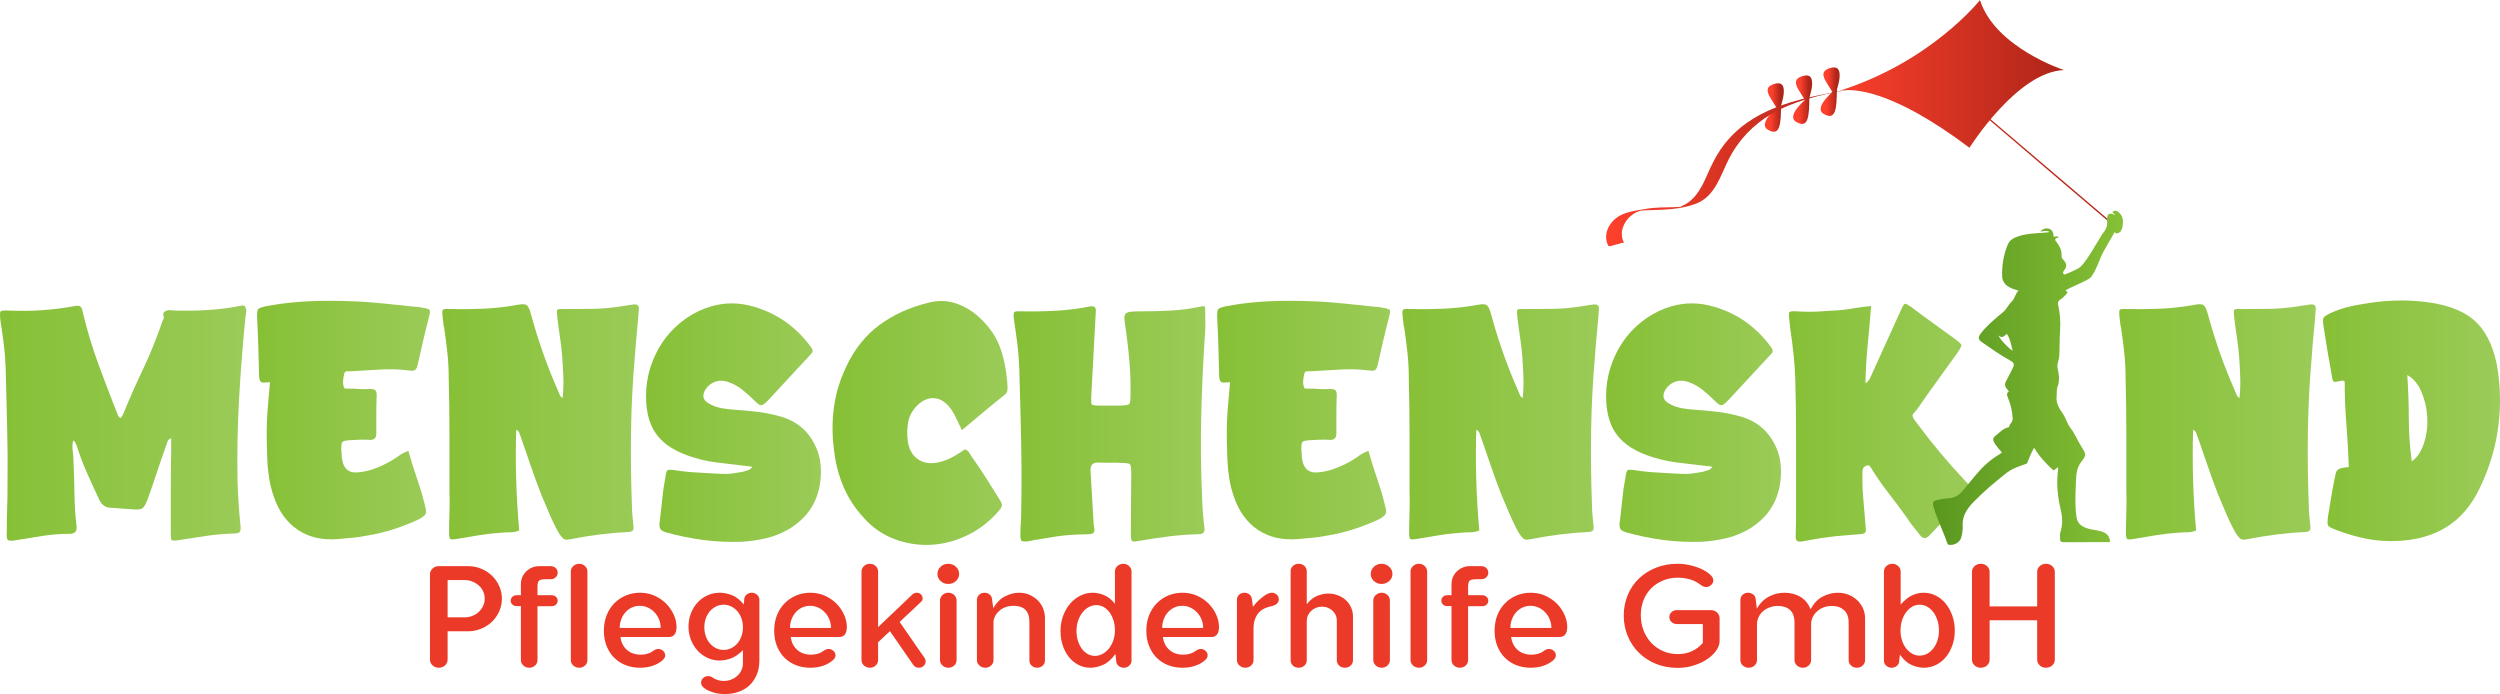
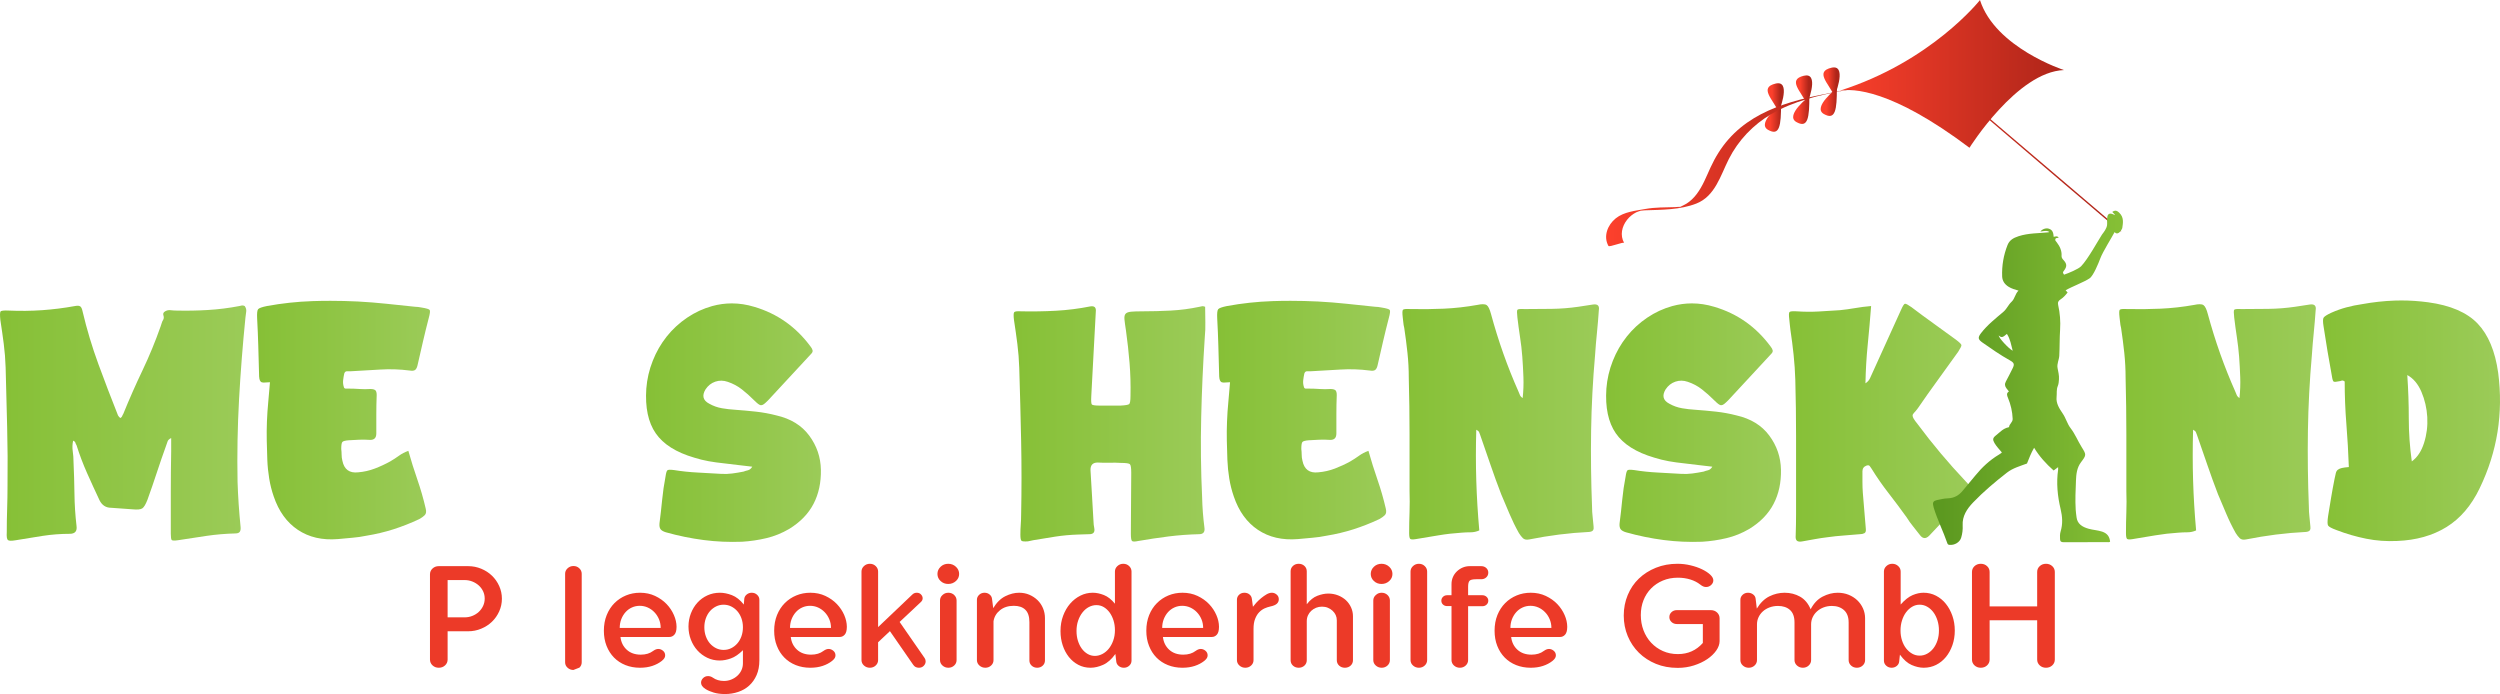
<svg xmlns="http://www.w3.org/2000/svg" xmlns:xlink="http://www.w3.org/1999/xlink" xml:space="preserve" width="1664px" height="462px" version="1.1" style="shape-rendering:geometricPrecision; text-rendering:geometricPrecision; image-rendering:optimizeQuality; fill-rule:evenodd; clip-rule:evenodd" viewBox="0 0 1520.56 422.1">
  <defs>
    <style type="text/css">
   
    .fil14 {fill:#EC3A28}
    .fil15 {fill:url(#id0)}
    .fil10 {fill:url(#id1)}
    .fil3 {fill:url(#id2)}
    .fil6 {fill:url(#id3)}
    .fil13 {fill:url(#id4)}
    .fil22 {fill:url(#id5)}
    .fil16 {fill:url(#id6)}
    .fil17 {fill:url(#id7)}
    .fil8 {fill:url(#id8)}
    .fil1 {fill:url(#id9)}
    .fil11 {fill:url(#id10)}
    .fil21 {fill:url(#id11)}
    .fil2 {fill:url(#id12)}
    .fil12 {fill:url(#id13)}
    .fil9 {fill:url(#id14)}
    .fil4 {fill:url(#id15)}
    .fil5 {fill:url(#id16)}
    .fil19 {fill:url(#id17)}
    .fil7 {fill:url(#id18)}
    .fil18 {fill:url(#id19)}
    .fil20 {fill:url(#id20)}
    .fil0 {fill:url(#id21)}
   
  </style>
    <linearGradient id="id0" gradientUnits="userSpaceOnUse" x1="1115.51" y1="44.92" x2="1255.36" y2="44.92">
      <stop offset="0" style="stop-opacity:1; stop-color:#FC402C" />
      <stop offset="1" style="stop-opacity:1; stop-color:#AE2519" />
      <stop offset="1" style="stop-opacity:1; stop-color:#AE2519" />
    </linearGradient>
    <linearGradient id="id1" gradientUnits="userSpaceOnUse" x1="1088.08" y1="257.05" x2="1197.86" y2="257.05">
      <stop offset="0" style="stop-opacity:1; stop-color:#86C036" />
      <stop offset="1" style="stop-opacity:1; stop-color:#9BCB58" />
      <stop offset="1" style="stop-opacity:1; stop-color:#9BCB58" />
    </linearGradient>
    <linearGradient id="id2" gradientUnits="userSpaceOnUse" xlink:href="#id1" x1="269.04" y1="256.6" x2="388.14" y2="256.6">
  </linearGradient>
    <linearGradient id="id3" gradientUnits="userSpaceOnUse" xlink:href="#id1" x1="616.51" y1="257.77" x2="732.99" y2="257.77">
  </linearGradient>
    <linearGradient id="id4" gradientUnits="userSpaceOnUse" x1="1175.97" y1="229.75" x2="1290.55" y2="229.75">
      <stop offset="0" style="stop-opacity:1; stop-color:#5A971F" />
      <stop offset="1" style="stop-opacity:1; stop-color:#86C036" />
      <stop offset="1" style="stop-opacity:1; stop-color:#86C036" />
    </linearGradient>
    <linearGradient id="id5" gradientUnits="userSpaceOnUse" xlink:href="#id0" x1="978.69" y1="101.82" x2="1127.07" y2="101.82">
  </linearGradient>
    <linearGradient id="id6" gradientUnits="userSpaceOnUse" xlink:href="#id0" x1="1110.77" y1="62.06" x2="1117.21" y2="62.06">
  </linearGradient>
    <linearGradient id="id7" gradientUnits="userSpaceOnUse" xlink:href="#id0" x1="1111.79" y1="49.73" x2="1116.82" y2="49.73">
  </linearGradient>
    <linearGradient id="id8" gradientUnits="userSpaceOnUse" xlink:href="#id1" x1="852.98" y1="256.6" x2="972.08" y2="256.6">
  </linearGradient>
    <linearGradient id="id9" gradientUnits="userSpaceOnUse" xlink:href="#id1" x1="0" y1="257.3" x2="149.57" y2="257.3">
  </linearGradient>
    <linearGradient id="id10" gradientUnits="userSpaceOnUse" xlink:href="#id1" x1="1288.96" y1="256.6" x2="1408.06" y2="256.6">
  </linearGradient>
    <linearGradient id="id11" gradientUnits="userSpaceOnUse" xlink:href="#id0" x1="1077.84" y1="59.36" x2="1082.87" y2="59.36">
  </linearGradient>
    <linearGradient id="id12" gradientUnits="userSpaceOnUse" xlink:href="#id1" x1="156.35" y1="255.48" x2="261.23" y2="255.48">
  </linearGradient>
    <linearGradient id="id13" gradientUnits="userSpaceOnUse" xlink:href="#id1" x1="1413.02" y1="255.9" x2="1518.5" y2="255.9">
  </linearGradient>
    <linearGradient id="id14" gradientUnits="userSpaceOnUse" xlink:href="#id1" x1="977.47" y1="257.03" x2="1083.1" y2="257.03">
  </linearGradient>
    <linearGradient id="id15" gradientUnits="userSpaceOnUse" xlink:href="#id1" x1="393.53" y1="257.03" x2="499.16" y2="257.03">
  </linearGradient>
    <linearGradient id="id16" gradientUnits="userSpaceOnUse" xlink:href="#id1" x1="506.68" y1="257.22" x2="612.82" y2="257.22">
  </linearGradient>
    <linearGradient id="id17" gradientUnits="userSpaceOnUse" xlink:href="#id0" x1="1095.05" y1="54.59" x2="1100.08" y2="54.59">
  </linearGradient>
    <linearGradient id="id18" gradientUnits="userSpaceOnUse" xlink:href="#id1" x1="740.29" y1="255.48" x2="845.18" y2="255.48">
  </linearGradient>
    <linearGradient id="id19" gradientUnits="userSpaceOnUse" xlink:href="#id0" x1="1094.04" y1="66.93" x2="1100.47" y2="66.93">
  </linearGradient>
    <linearGradient id="id20" gradientUnits="userSpaceOnUse" xlink:href="#id0" x1="1076.83" y1="71.69" x2="1083.26" y2="71.69">
  </linearGradient>
    <linearGradient id="id21" gradientUnits="userSpaceOnUse" xlink:href="#id0" x1="995.9" y1="99.26" x2="1290.21" y2="99.26">
  </linearGradient>
  </defs>
  <g id="Ebene_x0020_1">
    <path class="fil0" d="M1192.63 58.24c1.59,1.3 3.39,2.75 4.51,3.67l0 0c0.67,0.84 1.61,1.44 2.43,2.14l0 0c18.83,16.07 37.66,32.16 56.5,48.23l0 0c7.04,6 14.16,11.95 21.16,17.99l0 0c3.54,3.05 7.26,5.95 10.56,9.22l0 0c0.5,-0.01 0.82,0.29 1.15,0.59l0 0c0.34,0.29 0.7,0.58 1.26,0.57l0 0c-0.2,-0.86 -1.11,-1.11 -1.41,-1.75l0 0c-0.15,-0.09 -0.31,-0.17 -0.44,-0.28l0 0c-20.96,-17.87 -41.93,-35.73 -62.9,-53.59l0 0c-8.98,-7.65 -17.97,-15.3 -26.97,-22.95l0 0c-0.21,-0.17 -0.4,-0.41 -0.65,-0.54l0 0c-1.27,-1.1 -2.94,-2.41 -4.47,-3.67 -0.24,0.11 -0.48,0.24 -0.73,0.37z" />
    <path class="fil1" d="M147.11 185.76c-0.53,0.08 -1.03,0.2 -1.49,0.34l0 0c-6.42,1.23 -12.8,2.03 -19.15,2.41l0 0c-6.35,0.39 -12.73,0.5 -19.15,0.35l0 0c-1.23,0 -2.41,-0.08 -3.56,-0.23l0 0c-1.14,-0.15 -2.25,0.07 -3.32,0.69l0 0c-1.07,0.61 -1.42,1.45 -1.03,2.52l0 0c0.38,1.07 0.26,2.06 -0.35,2.98l0 0c-0.31,0.46 -0.53,1 -0.69,1.61l0 0c-0.15,0.61 -0.38,1.3 -0.68,2.06l0 0c-3.22,9.17 -6.89,18.08 -11.01,26.72l0 0c-4.13,8.64 -8.03,17.47 -11.7,26.5l0 0c-0.31,0.45 -0.54,0.91 -0.69,1.37l0 0c-0.15,0.45 -0.54,0.84 -1.14,1.15l0 0c-0.31,-0.31 -0.58,-0.58 -0.81,-0.81l0 0c-0.23,-0.23 -0.42,-0.49 -0.57,-0.8l0 0c-4.13,-10.39 -8.11,-20.79 -11.93,-31.19l0 0c-3.82,-10.4 -7.03,-21.11 -9.63,-32.11l0 0c-0.31,-1.53 -0.77,-2.53 -1.38,-2.98l0 0c-0.61,-0.46 -1.68,-0.54 -3.21,-0.24l0 0c-6.73,1.23 -13.42,2.07 -20.07,2.53l0 0c-6.65,0.45 -13.34,0.53 -20.07,0.23l0 0c-3.05,-0.16 -4.78,0.04 -5.16,0.57l0 0c-0.38,0.54 -0.42,2.25 -0.11,5.16l0 0c0.76,4.9 1.45,9.71 2.06,14.45l0 0c0.61,4.74 1,9.56 1.15,14.45l0 0c0.3,12.08 0.61,24.08 0.92,36.01l0 0c0.3,11.92 0.38,23.85 0.23,35.78l0 0c0,4.75 -0.08,9.48 -0.23,14.22l0 0c-0.16,4.74 -0.23,9.48 -0.23,14.22l0 0c-0.16,2.6 0.07,4.17 0.68,4.7l0 0c0.62,0.54 2.22,0.57 4.82,0.12l0 0c5.35,-0.92 10.78,-1.8 16.29,-2.64l0 0c5.5,-0.84 11,-1.26 16.51,-1.26l0 0c3.21,0 4.59,-1.61 4.13,-4.82l0 0c-0.77,-6.57 -1.18,-13.11 -1.26,-19.61l0 0c-0.09,-6.5 -0.27,-12.96 -0.57,-19.37l0 0c0,-2.15 -0.16,-4.28 -0.47,-6.43l0 0c-0.31,-2.14 -0.23,-4.28 0.23,-6.42l0 0c0.77,0.31 1.23,0.72 1.38,1.26l0 0c0.15,0.54 0.38,1.03 0.69,1.49l0 0c1.84,5.82 3.97,11.47 6.42,16.97l0 0c2.45,5.5 4.97,11.01 7.57,16.52l0 0c1.52,3.06 3.9,4.58 7.11,4.58l0 0c2.14,0.16 4.28,0.31 6.42,0.46l0 0c2.14,0.16 4.28,0.31 6.42,0.46l0 0c3.06,0.31 5.08,0.11 6.08,-0.58l0 0c1,-0.68 2.03,-2.4 3.1,-5.15l0 0c1.99,-5.51 3.9,-11.05 5.73,-16.63l0 0c1.84,-5.58 3.75,-11.13 5.74,-16.63l0 0c0.3,-0.76 0.57,-1.53 0.8,-2.3l0 0c0.23,-0.76 0.95,-1.44 2.18,-2.06l0 0 0 8.03c-0.15,8.41 -0.23,16.78 -0.23,25.11l0 0 0 25.12c0,2.14 0.19,3.4 0.57,3.78l0 0c0.38,0.39 1.64,0.43 3.79,0.12l0 0c5.8,-0.92 11.58,-1.8 17.31,-2.64l0 0c5.74,-0.84 11.58,-1.34 17.55,-1.49l0 0c1.38,0 2.29,-0.34 2.75,-1.03l0 0c0.46,-0.69 0.61,-1.72 0.46,-3.1l0 0c-0.46,-4.59 -0.84,-9.14 -1.15,-13.65l0 0c-0.31,-4.51 -0.53,-9.06 -0.68,-13.64l0 0c-0.32,-16.82 0,-33.52 0.91,-50.12l0 0c0.92,-16.59 2.22,-33.22 3.9,-49.89l0 0c0.15,-1.22 0.31,-2.4 0.46,-3.55l0 0c0.15,-1.14 -0.15,-2.25 -0.92,-3.33l0 0c-0.48,-0.24 -0.95,-0.36 -1.39,-0.36l0 0c-0.11,0 -0.22,0.01 -0.33,0.02l0 0z" />
    <path class="fil2" d="M189.89 183.12c-9.18,0.31 -18.35,1.3 -27.53,2.98l0 0c-3.06,0.62 -4.85,1.27 -5.39,1.95l0 0c-0.53,0.69 -0.72,2.57 -0.57,5.62l0 0c0.3,5.51 0.53,11.01 0.69,16.52l0 0c0.15,5.5 0.3,11.09 0.46,16.74l0 0c0,1.53 0.07,2.68 0.23,3.44l0 0c0.15,0.77 0.42,1.34 0.8,1.72l0 0c0.38,0.39 0.99,0.57 1.84,0.57l0 0c0.83,0 2.1,-0.07 3.78,-0.22l0 0c-0.31,4.13 -0.65,8.14 -1.04,12.04l0 0c-0.38,3.9 -0.64,7.84 -0.8,11.81l0 0c-0.15,3.98 -0.19,7.88 -0.11,11.7l0 0c0.07,3.82 0.19,7.72 0.34,11.69l0 0c0.15,3.83 0.54,7.61 1.15,11.36l0 0c0.61,3.75 1.53,7.38 2.75,10.89l0 0c3.06,9.03 7.95,15.79 14.68,20.3l0 0c6.73,4.51 14.83,6.39 24.31,5.62l0 0c2.9,-0.3 5.81,-0.58 8.72,-0.8l0 0c2.9,-0.23 5.81,-0.65 8.72,-1.26l0 0c5.65,-0.92 11.12,-2.22 16.39,-3.9l0 0c5.28,-1.69 10.52,-3.75 15.72,-6.2l0 0c1.37,-0.76 2.48,-1.56 3.32,-2.4l0 0c0.84,-0.84 1.04,-2.18 0.57,-4.02l0 0c-1.37,-5.96 -3.06,-11.81 -5.04,-17.54l0 0c-2,-5.74 -3.83,-11.59 -5.51,-17.55l0 0c-2.14,0.77 -4.05,1.76 -5.73,2.99l0 0c-1.68,1.22 -3.44,2.36 -5.28,3.43l0 0c-3.05,1.69 -6.19,3.14 -9.4,4.36l0 0c-3.21,1.23 -6.57,1.99 -10.09,2.29l0 0c-5.35,0.61 -8.57,-1.75 -9.64,-7.11l0 0c-0.3,-1.22 -0.45,-2.41 -0.45,-3.55l0 0c0,-1.15 -0.08,-2.33 -0.23,-3.56l0 0c0,-2.29 0.23,-3.7 0.68,-4.24l0 0c0.46,-0.53 1.76,-0.88 3.9,-1.04l0 0c2.15,-0.14 4.32,-0.26 6.54,-0.34l0 0c2.22,-0.07 4.4,-0.03 6.54,0.12l0 0c2.44,0 3.67,-1.3 3.67,-3.9l0 0 0 -11.7c0,-3.82 0.07,-7.72 0.23,-11.7l0 0c0,-1.52 -0.31,-2.52 -0.92,-2.98l0 0c-0.61,-0.45 -1.6,-0.68 -2.98,-0.68l0 0c-2.14,0.15 -4.32,0.15 -6.54,0l0 0c-2.22,-0.16 -4.39,-0.24 -6.54,-0.24l0 0 -1.83 0c-0.61,0 -1,-0.3 -1.15,-0.91l0 0c-0.46,-1.38 -0.61,-2.76 -0.46,-4.13l0 0c0.16,-1.38 0.38,-2.75 0.69,-4.13l0 0c0.31,-0.91 0.84,-1.38 1.61,-1.38l0 0 2.29 0c5.96,-0.3 11.93,-0.64 17.89,-1.03l0 0c5.97,-0.38 11.93,-0.19 17.89,0.58l0 0c1.68,0.31 2.87,0.15 3.56,-0.46l0 0c0.68,-0.61 1.18,-1.76 1.49,-3.44l0 0c1.07,-4.74 2.14,-9.41 3.21,-13.99l0 0c1.07,-4.59 2.21,-9.25 3.44,-14l0 0c0.76,-2.75 0.96,-4.39 0.57,-4.93l0 0c-0.38,-0.53 -2.02,-1.03 -4.93,-1.49l0 0c-1.53,-0.3 -2.83,-0.46 -3.9,-0.46l0 0c-5.81,-0.6 -11.62,-1.22 -17.43,-1.83l0 0c-5.81,-0.61 -11.62,-1.07 -17.43,-1.38l0 0c-5.6,-0.27 -11.16,-0.41 -16.7,-0.41l0 0c-3.7,0 -7.38,0.06 -11.05,0.18l0 0z" />
-     <path class="fil3" d="M314.65 185.41c-6.88,1.23 -13.68,2 -20.41,2.3l0 0c-6.73,0.3 -13.53,0.38 -20.41,0.23l0 0c-2.6,-0.15 -4.09,0 -4.47,0.46l0 0c-0.38,0.46 -0.43,1.99 -0.12,4.58l0 0c0.16,1.08 0.27,2.11 0.35,3.1l0 0c0.07,1 0.26,2.11 0.57,3.33l0 0c0.76,5.04 1.41,10.09 1.95,15.13l0 0c0.54,5.05 0.8,10.1 0.8,15.14l0 0c0.31,11.62 0.46,23.17 0.46,34.64l0 0 0 34.4c0.15,4.29 0.15,8.53 0,12.73l0 0c-0.15,4.21 -0.23,8.45 -0.23,12.73l0 0c0,1.99 0.23,3.17 0.69,3.56l0 0c0.46,0.38 1.6,0.42 3.44,0.11l0 0c4.59,-0.77 9.17,-1.53 13.76,-2.29l0 0c4.59,-0.77 9.25,-1.3 13.99,-1.61l0 0c1.84,-0.15 3.68,-0.23 5.51,-0.23l0 0c1.84,0 3.59,-0.38 5.27,-1.15l0 0c-0.91,-10.24 -1.53,-20.37 -1.83,-30.39l0 0c-0.31,-10.01 -0.31,-20.3 0,-30.85l0 0c0.92,0.47 1.49,0.96 1.72,1.5l0 0c0.23,0.53 0.42,1.03 0.57,1.49l0 0c2.14,6.11 4.24,12.19 6.31,18.23l0 0c2.06,6.04 4.24,12.04 6.54,18l0 0c1.68,3.98 3.35,7.96 5.05,11.93l0 0c1.67,3.98 3.58,7.88 5.73,11.7l0 0c0.76,1.22 1.56,2.26 2.4,3.09l0 0c0.84,0.85 2.1,1.12 3.79,0.81l0 0c6.11,-1.22 12.19,-2.21 18.23,-2.98l0 0c6.04,-0.76 12.2,-1.3 18.47,-1.61l0 0c1.22,-0.15 1.98,-0.54 2.29,-1.15l0 0c0.3,-0.61 0.38,-1.37 0.23,-2.29l0 0c-0.15,-1.98 -0.35,-3.93 -0.57,-5.85l0 0c-0.23,-1.91 -0.35,-3.85 -0.35,-5.84l0 0c-0.61,-15.6 -0.8,-31.05 -0.57,-46.34l0 0c0.23,-15.28 1.03,-30.65 2.4,-46.1l0 0c0.31,-4.58 0.69,-9.13 1.15,-13.65l0 0c0.46,-4.5 0.84,-9.05 1.15,-13.64l0 0c0.46,-2.75 -0.76,-3.9 -3.67,-3.44l0 0 -8.94 1.37c-5.36,0.77 -10.75,1.19 -16.17,1.26l0 0c-5.43,0.08 -10.9,0.12 -16.41,0.12l0 0c-2.6,-0.15 -4.05,0 -4.35,0.46l0 0c-0.31,0.46 -0.31,1.99 0,4.58l0 0c0.46,3.98 0.99,7.96 1.6,11.93l0 0c0.61,3.98 1.07,7.95 1.38,11.93l0 0c0.3,4.13 0.54,8.3 0.69,12.5l0 0c0.15,4.21 0,8.45 -0.46,12.73l0 0c-0.92,-0.61 -1.49,-1.26 -1.72,-1.95l0 0c-0.23,-0.69 -0.5,-1.34 -0.81,-1.95l0 0c-6.72,-15.13 -12.31,-30.89 -16.74,-47.25l0 0c-0.77,-2.91 -1.64,-4.7 -2.63,-5.39l0 0c-0.53,-0.36 -1.3,-0.54 -2.32,-0.54l0 0c-0.91,0 -2.01,0.14 -3.31,0.42l0 0z" />
    <path class="fil4" d="M433.23 186.1c-5.5,1.53 -10.62,3.9 -15.36,7.12l0 0c-4.74,3.21 -8.87,7.03 -12.39,11.46l0 0c-3.52,4.44 -6.35,9.37 -8.48,14.8l0 0c-2.15,5.42 -3.45,11.04 -3.9,16.85l0 0c-0.77,11.47 1.14,20.53 5.73,27.18l0 0c4.58,6.65 12.39,11.58 23.4,14.8l0 0c2.9,0.92 5.84,1.64 8.83,2.18l0 0c2.98,0.53 5.99,0.95 9.06,1.26l0 0c2.9,0.3 5.76,0.65 8.6,1.03l0 0c2.82,0.39 5.77,0.73 8.83,1.03l0 0c-0.77,1.23 -1.65,1.95 -2.64,2.18l0 0c-1,0.23 -1.88,0.5 -2.64,0.8l0 0c-2.29,0.46 -4.58,0.85 -6.88,1.15l0 0c-2.29,0.31 -4.59,0.38 -6.88,0.23l0 0c-4.74,-0.31 -9.48,-0.58 -14.22,-0.8l0 0c-4.74,-0.23 -9.49,-0.73 -14.22,-1.49l0 0c-2.3,-0.31 -3.67,-0.27 -4.13,0.11l0 0c-0.46,0.38 -0.84,1.65 -1.15,3.79l0 0c-0.91,4.74 -1.6,9.48 -2.06,14.22l0 0c-0.46,4.74 -1,9.48 -1.61,14.22l0 0c-0.15,1.68 0.08,2.9 0.69,3.67l0 0c0.61,0.76 1.68,1.37 3.21,1.83l0 0c7.65,2.15 15.29,3.71 22.94,4.7l0 0c7.64,1 15.44,1.34 23.39,1.04l0 0c5.05,-0.31 9.98,-1.04 14.8,-2.19l0 0c4.81,-1.14 9.44,-3.01 13.87,-5.61l0 0c6.73,-4.13 11.66,-9.21 14.8,-15.26l0 0c3.13,-6.04 4.62,-12.95 4.47,-20.75l0 0c-0.15,-7.65 -2.52,-14.57 -7.11,-20.76l0 0c-4.58,-6.19 -11.24,-10.28 -19.96,-12.27l0 0c-4.12,-1.07 -8.29,-1.83 -12.49,-2.29l0 0c-4.21,-0.46 -8.45,-0.84 -12.73,-1.15l0 0c-2.6,-0.15 -5.24,-0.46 -7.91,-0.92l0 0c-2.68,-0.46 -5.25,-1.37 -7.69,-2.75l0 0c-3.83,-1.99 -4.59,-4.9 -2.29,-8.71l0 0c1.52,-2.3 3.51,-3.87 5.96,-4.71l0 0c2.44,-0.83 4.97,-0.8 7.57,0.11l0 0c3.21,1.08 6.08,2.61 8.6,4.6l0 0c2.52,1.98 4.93,4.12 7.22,6.42l0 0c1.07,1.06 1.95,1.87 2.64,2.4l0 0c0.69,0.54 1.3,0.8 1.84,0.8l0 0c0.53,0 1.1,-0.22 1.72,-0.68l0 0c0.61,-0.46 1.45,-1.22 2.52,-2.29l0 0c4.43,-4.74 8.79,-9.45 13.07,-14.11l0 0c4.28,-4.66 8.64,-9.37 13.08,-14.11l0 0c0.76,-0.76 1.06,-1.48 0.91,-2.17l0 0c-0.15,-0.69 -0.53,-1.42 -1.14,-2.19l0 0c-8.87,-12.07 -20.34,-20.18 -34.41,-24.31l0 0c-4.55,-1.38 -9.07,-2.07 -13.58,-2.07l0 0c-3.98,0 -7.94,0.54 -11.88,1.61l0 0z" />
-     <path class="fil5" d="M563.97 184.27c-11.01,2.75 -20.68,7.19 -29.01,13.3l0 0c-8.34,6.12 -15.03,14.45 -20.07,25l0 0c-3.98,8.26 -6.54,16.67 -7.69,25.23l0 0c-1.14,8.57 -1.11,17.36 0.12,26.38l0 0c0.92,7.79 2.83,15.1 5.73,21.9l0 0c2.91,6.81 7.03,13.11 12.39,18.92l0 0c5.35,5.97 11.66,10.29 18.92,12.96l0 0c7.26,2.68 14.72,3.79 22.36,3.33l0 0c7.65,-0.46 15.14,-2.52 22.48,-6.19l0 0c7.34,-3.67 13.76,-8.87 19.27,-15.6l0 0c0.76,-1.07 1.06,-1.99 0.91,-2.75l0 0c-0.15,-0.77 -0.54,-1.61 -1.15,-2.52l0 0c-2.75,-4.44 -5.5,-8.83 -8.25,-13.19l0 0c-2.75,-4.36 -5.66,-8.68 -8.72,-12.96l0 0c-0.61,-0.91 -1.18,-1.84 -1.71,-2.75l0 0c-0.54,-0.92 -1.42,-1.61 -2.64,-2.07l0 0c-2.45,1.69 -4.9,3.21 -7.35,4.59l0 0c-2.44,1.38 -5.19,2.45 -8.25,3.21l0 0c-5.2,1.23 -9.56,0.61 -13.08,-1.83l0 0c-3.51,-2.45 -5.58,-6.35 -6.19,-11.7l0 0c-0.46,-3.67 -0.3,-7.57 0.46,-11.7l0 0c0.77,-3.21 2.37,-6.11 4.82,-8.71l0 0c2.44,-2.6 5.12,-4.21 8.03,-4.82l0 0c5.96,-0.92 10.93,2.22 14.91,9.41l0 0c0.76,1.52 1.52,3.09 2.29,4.7l0 0c0.76,1.6 1.61,3.32 2.52,5.16l0 0c4.59,-3.83 9.02,-7.53 13.3,-11.13l0 0c4.28,-3.59 8.64,-7.15 13.08,-10.66l0 0c0.92,-0.77 1.37,-1.99 1.37,-3.67l0 0c-0.3,-8.26 -1.64,-16.02 -4.01,-23.29l0 0c-2.37,-7.26 -6.69,-13.79 -12.95,-19.6l0 0c-4.45,-4.14 -9.37,-7.07 -14.8,-8.84l0 0c-2.78,-0.89 -5.62,-1.34 -8.54,-1.34l0 0c-2.78,0 -5.64,0.41 -8.55,1.23l0 0z" />
    <path class="fil6" d="M731.17 186.22c-0.46,0.08 -1,0.19 -1.61,0.34l0 0c-5.81,1.23 -11.62,1.99 -17.43,2.3l0 0c-5.81,0.3 -11.62,0.46 -17.43,0.46l0 0c-2.9,0 -5.16,0.07 -6.77,0.23l0 0c-1.6,0.15 -2.71,0.57 -3.32,1.26l0 0c-0.61,0.68 -0.84,1.83 -0.69,3.44l0 0c0.15,1.6 0.46,3.86 0.92,6.76l0 0c0.92,6.58 1.64,13.15 2.18,19.73l0 0c0.53,6.57 0.72,13.22 0.57,19.95l0 0c0,2.91 -0.27,4.59 -0.8,5.05l0 0c-0.54,0.46 -2.34,0.77 -5.39,0.92l0 0 -12.38 0c-2.91,0 -4.56,-0.24 -4.94,-0.69l0 0c-0.38,-0.46 -0.5,-2.14 -0.34,-5.05l0 0c0.46,-8.72 0.92,-17.28 1.37,-25.69l0 0c0.46,-8.4 0.92,-16.97 1.38,-25.68l0 0c0.3,-2.61 -0.84,-3.67 -3.44,-3.21l0 0c-6.88,1.37 -13.84,2.25 -20.87,2.63l0 0c-7.04,0.38 -14.07,0.5 -21.1,0.35l0 0c-2.45,-0.16 -3.87,0.03 -4.25,0.57l0 0c-0.38,0.54 -0.42,2.1 -0.11,4.7l0 0c0.76,4.9 1.45,9.75 2.06,14.57l0 0c0.61,4.81 0.99,9.66 1.15,14.56l0 0c0.46,14.83 0.84,29.67 1.15,44.49l0 0c0.3,14.84 0.3,29.74 0,44.73l0 0c0,1.99 -0.08,3.98 -0.23,5.97l0 0c-0.15,1.98 -0.23,4.04 -0.23,6.19l0 0c0,2.14 0.23,3.41 0.69,3.79l0 0c0.45,0.38 1.75,0.49 3.89,0.34l0 0c0.62,-0.15 1.69,-0.38 3.22,-0.69l0 0c4.43,-0.76 8.9,-1.49 13.41,-2.18l0 0c4.51,-0.69 9.06,-1.11 13.65,-1.26l0 0c1.22,0 2.41,-0.04 3.56,-0.12l0 0c1.14,-0.07 2.33,-0.11 3.55,-0.11l0 0c2.45,0 3.44,-1.23 2.98,-3.67l0 0c-0.15,-0.76 -0.26,-1.45 -0.34,-2.07l0 0c-0.08,-0.6 -0.12,-1.22 -0.12,-1.83l0 0c-0.31,-5.35 -0.61,-10.59 -0.91,-15.71l0 0c-0.31,-5.12 -0.62,-10.28 -0.92,-15.48l0 0c-0.15,-3.21 1.3,-4.82 4.36,-4.82l0 0c2.44,0.15 4.85,0.19 7.22,0.12l0 0c2.37,-0.08 4.71,-0.04 7,0.11l0 0c3.05,0 4.85,0.27 5.39,0.8l0 0c0.53,0.54 0.8,2.25 0.8,5.16l0 0c0,6.27 -0.04,12.47 -0.12,18.58l0 0c-0.07,6.12 -0.11,12.31 -0.11,18.58l0 0c0,2.44 0.23,3.9 0.69,4.35l0 0c0.46,0.47 1.75,0.47 3.9,0l0 0c6.11,-1.06 12.23,-1.98 18.34,-2.75l0 0c6.12,-0.76 12.31,-1.22 18.59,-1.37l0 0c2.59,0 3.66,-1.38 3.21,-4.14l0 0c-0.77,-5.95 -1.23,-11.99 -1.38,-18.11l0 0c-0.77,-16.36 -0.95,-32.6 -0.57,-48.74l0 0c0.37,-16.13 1.1,-32.37 2.18,-48.74l0 0c0.3,-3.05 0.42,-6.15 0.34,-9.29l0 0c-0.08,-3.13 -0.12,-6.22 -0.12,-9.29l0 0c-0.61,-0.24 -1.12,-0.36 -1.54,-0.36l0 0c-0.1,0 -0.2,0.01 -0.29,0.02l0 0z" />
    <path class="fil7" d="M773.83 183.12c-9.18,0.31 -18.35,1.3 -27.52,2.98l0 0c-3.06,0.62 -4.86,1.27 -5.39,1.95l0 0c-0.54,0.69 -0.73,2.57 -0.58,5.62l0 0c0.3,5.51 0.54,11.01 0.69,16.52l0 0c0.15,5.5 0.31,11.09 0.46,16.74l0 0c0,1.53 0.08,2.68 0.23,3.44l0 0c0.15,0.77 0.42,1.34 0.8,1.72l0 0c0.38,0.39 0.99,0.57 1.84,0.57l0 0c0.83,0 2.1,-0.07 3.78,-0.22l0 0c-0.31,4.13 -0.65,8.14 -1.03,12.04l0 0c-0.39,3.9 -0.65,7.84 -0.8,11.81l0 0c-0.16,3.98 -0.2,7.88 -0.12,11.7l0 0c0.08,3.82 0.2,7.72 0.34,11.69l0 0c0.16,3.83 0.54,7.61 1.15,11.36l0 0c0.61,3.75 1.53,7.38 2.75,10.89l0 0c3.06,9.03 7.95,15.79 14.68,20.3l0 0c6.73,4.51 14.83,6.39 24.31,5.62l0 0c2.91,-0.3 5.81,-0.58 8.72,-0.8l0 0c2.91,-0.23 5.81,-0.65 8.72,-1.26l0 0c5.65,-0.92 11.12,-2.22 16.39,-3.9l0 0c5.28,-1.69 10.52,-3.75 15.72,-6.2l0 0c1.37,-0.76 2.48,-1.56 3.33,-2.4l0 0c0.83,-0.84 1.03,-2.18 0.57,-4.02l0 0c-1.38,-5.96 -3.06,-11.81 -5.05,-17.54l0 0c-1.99,-5.74 -3.82,-11.59 -5.5,-17.55l0 0c-2.15,0.77 -4.06,1.76 -5.74,2.99l0 0c-1.68,1.22 -3.44,2.36 -5.27,3.43l0 0c-3.06,1.69 -6.2,3.14 -9.4,4.36l0 0c-3.22,1.23 -6.58,1.99 -10.1,2.29l0 0c-5.36,0.61 -8.56,-1.75 -9.64,-7.11l0 0c-0.3,-1.22 -0.45,-2.41 -0.45,-3.55l0 0c0,-1.15 -0.08,-2.33 -0.23,-3.56l0 0c0,-2.29 0.23,-3.7 0.68,-4.24l0 0c0.47,-0.53 1.77,-0.88 3.91,-1.04l0 0c2.14,-0.14 4.31,-0.26 6.54,-0.34l0 0c2.21,-0.07 4.39,-0.03 6.53,0.12l0 0c2.45,0 3.67,-1.3 3.67,-3.9l0 0 0 -11.7c0,-3.82 0.07,-7.72 0.23,-11.7l0 0c0,-1.52 -0.31,-2.52 -0.91,-2.98l0 0c-0.62,-0.45 -1.61,-0.68 -2.99,-0.68l0 0c-2.14,0.15 -4.32,0.15 -6.53,0l0 0c-2.23,-0.16 -4.4,-0.24 -6.54,-0.24l0 0 -1.84 0c-0.61,0 -0.99,-0.3 -1.14,-0.91l0 0c-0.46,-1.38 -0.62,-2.76 -0.46,-4.13l0 0c0.15,-1.38 0.38,-2.75 0.69,-4.13l0 0c0.3,-0.91 0.84,-1.38 1.6,-1.38l0 0 2.3 0c5.95,-0.3 11.92,-0.64 17.88,-1.03l0 0c5.97,-0.38 11.93,-0.19 17.89,0.58l0 0c1.69,0.31 2.87,0.15 3.56,-0.46l0 0c0.69,-0.61 1.18,-1.76 1.49,-3.44l0 0c1.07,-4.74 2.14,-9.41 3.21,-13.99l0 0c1.07,-4.59 2.21,-9.25 3.44,-14l0 0c0.77,-2.75 0.96,-4.39 0.58,-4.93l0 0c-0.39,-0.53 -2.03,-1.03 -4.94,-1.49l0 0c-1.53,-0.3 -2.83,-0.46 -3.9,-0.46l0 0c-5.81,-0.6 -11.62,-1.22 -17.43,-1.83l0 0c-5.81,-0.61 -11.62,-1.07 -17.42,-1.38l0 0c-5.6,-0.27 -11.17,-0.41 -16.71,-0.41l0 0c-3.69,0 -7.38,0.06 -11.05,0.18l0 0z" />
    <path class="fil8" d="M898.6 185.41c-6.89,1.23 -13.69,2 -20.42,2.3l0 0c-6.72,0.3 -13.53,0.38 -20.41,0.23l0 0c-2.6,-0.15 -4.09,0 -4.47,0.46l0 0c-0.38,0.46 -0.42,1.99 -0.12,4.58l0 0c0.16,1.08 0.27,2.11 0.35,3.1l0 0c0.08,1 0.26,2.11 0.57,3.33l0 0c0.77,5.04 1.41,10.09 1.95,15.13l0 0c0.54,5.05 0.8,10.1 0.8,15.14l0 0c0.31,11.62 0.47,23.17 0.47,34.64l0 0 0 34.4c0.14,4.29 0.14,8.53 0,12.73l0 0c-0.16,4.21 -0.24,8.45 -0.24,12.73l0 0c0,1.99 0.24,3.17 0.69,3.56l0 0c0.46,0.38 1.61,0.42 3.44,0.11l0 0c4.59,-0.77 9.18,-1.53 13.77,-2.29l0 0c4.58,-0.77 9.25,-1.3 13.99,-1.61l0 0c1.83,-0.15 3.67,-0.23 5.5,-0.23l0 0c1.84,0 3.59,-0.38 5.27,-1.15l0 0c-0.91,-10.24 -1.53,-20.37 -1.83,-30.39l0 0c-0.31,-10.01 -0.31,-20.3 0,-30.85l0 0c0.92,0.47 1.49,0.96 1.72,1.5l0 0c0.23,0.53 0.42,1.03 0.58,1.49l0 0c2.13,6.11 4.24,12.19 6.3,18.23l0 0c2.06,6.04 4.24,12.04 6.54,18l0 0c1.68,3.98 3.36,7.96 5.05,11.93l0 0c1.68,3.98 3.58,7.88 5.73,11.7l0 0c0.76,1.22 1.57,2.26 2.4,3.09l0 0c0.85,0.85 2.11,1.12 3.79,0.81l0 0c6.12,-1.22 12.19,-2.21 18.24,-2.98l0 0c6.03,-0.76 12.19,-1.3 18.46,-1.61l0 0c1.22,-0.15 1.99,-0.54 2.29,-1.15l0 0c0.31,-0.61 0.38,-1.37 0.23,-2.29l0 0c-0.15,-1.98 -0.34,-3.93 -0.57,-5.85l0 0c-0.23,-1.91 -0.35,-3.85 -0.35,-5.84l0 0c-0.61,-15.6 -0.8,-31.05 -0.57,-46.34l0 0c0.24,-15.28 1.04,-30.65 2.41,-46.1l0 0c0.3,-4.58 0.68,-9.13 1.15,-13.65l0 0c0.45,-4.5 0.83,-9.05 1.14,-13.64l0 0c0.46,-2.75 -0.76,-3.9 -3.66,-3.44l0 0 -8.95 1.37c-5.36,0.77 -10.75,1.19 -16.18,1.26l0 0c-5.42,0.08 -10.89,0.12 -16.39,0.12l0 0c-2.6,-0.15 -4.06,0 -4.36,0.46l0 0c-0.31,0.46 -0.31,1.99 0,4.58l0 0c0.46,3.98 0.99,7.96 1.6,11.93l0 0c0.62,3.98 1.08,7.95 1.38,11.93l0 0c0.31,4.13 0.54,8.3 0.69,12.5l0 0c0.16,4.21 0,8.45 -0.46,12.73l0 0c-0.91,-0.61 -1.49,-1.26 -1.71,-1.95l0 0c-0.24,-0.69 -0.51,-1.34 -0.81,-1.95l0 0c-6.73,-15.13 -12.31,-30.89 -16.74,-47.25l0 0c-0.78,-2.91 -1.65,-4.7 -2.64,-5.39l0 0c-0.53,-0.36 -1.3,-0.54 -2.32,-0.54l0 0c-0.91,0 -2.01,0.14 -3.3,0.42l0 0z" />
    <path class="fil9" d="M1017.17 186.1c-5.5,1.53 -10.62,3.9 -15.36,7.12l0 0c-4.74,3.21 -8.87,7.03 -12.38,11.46l0 0c-3.52,4.44 -6.35,9.37 -8.49,14.8l0 0c-2.15,5.42 -3.44,11.04 -3.9,16.85l0 0c-0.77,11.47 1.15,20.53 5.73,27.18l0 0c4.59,6.65 12.39,11.58 23.4,14.8l0 0c2.91,0.92 5.85,1.64 8.83,2.18l0 0c2.99,0.53 6,0.95 9.06,1.26l0 0c2.9,0.3 5.77,0.65 8.6,1.03l0 0c2.83,0.39 5.77,0.73 8.83,1.03l0 0c-0.77,1.23 -1.64,1.95 -2.64,2.18l0 0c-0.99,0.23 -1.87,0.5 -2.63,0.8l0 0c-2.3,0.46 -4.59,0.85 -6.89,1.15l0 0c-2.29,0.31 -4.59,0.38 -6.88,0.23l0 0c-4.74,-0.31 -9.48,-0.58 -14.22,-0.8l0 0c-4.74,-0.23 -9.48,-0.73 -14.22,-1.49l0 0c-2.29,-0.31 -3.67,-0.27 -4.12,0.11l0 0c-0.46,0.38 -0.85,1.65 -1.15,3.79l0 0c-0.92,4.74 -1.61,9.48 -2.07,14.22l0 0c-0.45,4.74 -0.99,9.48 -1.6,14.22l0 0c-0.16,1.68 0.07,2.9 0.68,3.67l0 0c0.61,0.76 1.68,1.37 3.22,1.83l0 0c7.64,2.15 15.28,3.71 22.93,4.7l0 0c7.65,1 15.44,1.34 23.4,1.04l0 0c5.04,-0.31 9.97,-1.04 14.79,-2.19l0 0c4.81,-1.14 9.44,-3.01 13.88,-5.61l0 0c6.72,-4.13 11.66,-9.21 14.79,-15.26l0 0c3.14,-6.04 4.62,-12.95 4.47,-20.75l0 0c-0.15,-7.65 -2.52,-14.57 -7.11,-20.76l0 0c-4.58,-6.19 -11.23,-10.28 -19.95,-12.27l0 0c-4.13,-1.07 -8.3,-1.83 -12.5,-2.29l0 0c-4.21,-0.46 -8.45,-0.84 -12.73,-1.15l0 0c-2.6,-0.15 -5.24,-0.46 -7.91,-0.92l0 0c-2.68,-0.46 -5.24,-1.37 -7.69,-2.75l0 0c-3.82,-1.99 -4.59,-4.9 -2.29,-8.71l0 0c1.53,-2.3 3.51,-3.87 5.96,-4.71l0 0c2.44,-0.83 4.97,-0.8 7.57,0.11l0 0c3.22,1.08 6.08,2.61 8.6,4.6l0 0c2.53,1.98 4.93,4.12 7.23,6.42l0 0c1.07,1.06 1.95,1.87 2.64,2.4l0 0c0.68,0.54 1.29,0.8 1.83,0.8l0 0c0.53,0 1.11,-0.22 1.72,-0.68l0 0c0.61,-0.46 1.45,-1.22 2.52,-2.29l0 0c4.43,-4.74 8.8,-9.45 13.08,-14.11l0 0c4.27,-4.66 8.63,-9.37 13.07,-14.11l0 0c0.77,-0.76 1.07,-1.48 0.92,-2.17l0 0c-0.15,-0.69 -0.54,-1.42 -1.15,-2.19l0 0c-8.87,-12.07 -20.34,-20.18 -34.4,-24.31l0 0c-4.55,-1.38 -9.08,-2.07 -13.59,-2.07l0 0c-3.98,0 -7.93,0.54 -11.88,1.61l0 0z" />
    <path class="fil10" d="M1158.58 184.73c-0.54,0.15 -1.34,1.45 -2.41,3.9l0 0c-2.9,6.27 -5.74,12.5 -8.49,18.69l0 0c-2.75,6.19 -5.58,12.43 -8.48,18.69l0 0c-0.61,1.23 -1.19,2.49 -1.72,3.79l0 0c-0.54,1.3 -1.5,2.4 -2.87,3.32l0 0c0.15,-7.95 0.61,-15.74 1.37,-23.39l0 0c0.77,-7.64 1.46,-15.52 2.08,-23.63l0 0c-3.53,0.31 -6.82,0.73 -9.87,1.27l0 0c-3.06,0.53 -6.12,0.95 -9.18,1.26l0 0c-4.43,0.31 -8.79,0.57 -13.07,0.8l0 0c-4.28,0.23 -8.64,0.2 -13.07,-0.11l0 0c-2.61,-0.16 -4.09,0 -4.47,0.45l0 0c-0.39,0.46 -0.43,1.91 -0.12,4.36l0 0c0.15,1.23 0.26,2.34 0.34,3.33l0 0c0.08,1 0.19,2.03 0.35,3.1l0 0c0.76,5.04 1.41,10.13 1.95,15.25l0 0c0.54,5.12 0.88,10.2 1.03,15.25l0 0c0.31,11.47 0.46,22.86 0.46,34.18l0 0 0 34.17 0 13.07c0,4.29 -0.08,8.64 -0.23,13.08l0 0c-0.15,1.68 0.11,2.79 0.8,3.33l0 0c0.69,0.53 1.8,0.64 3.33,0.34l0 0c2.6,-0.46 5.16,-0.92 7.68,-1.38l0 0c2.52,-0.46 5.08,-0.84 7.69,-1.15l0 0c3.21,-0.46 6.46,-0.8 9.74,-1.03l0 0c3.29,-0.23 6.54,-0.49 9.75,-0.8l0 0c1.07,0 1.99,-0.19 2.75,-0.58l0 0c0.77,-0.38 1.07,-1.26 0.92,-2.63l0 0c-0.31,-3.67 -0.61,-7.34 -0.92,-11.01l0 0c-0.3,-3.67 -0.61,-7.34 -0.91,-11.01l0 0c-0.16,-2.14 -0.23,-4.32 -0.23,-6.54l0 0 0 -6.53c0,-1.69 0.84,-2.83 2.52,-3.45l0 0c0.92,-0.3 1.56,-0.19 1.94,0.35l0 0c0.39,0.53 0.73,1.03 1.04,1.49l0 0c3.21,5.2 6.69,10.21 10.44,15.02l0 0c3.74,4.82 7.37,9.67 10.89,14.57l0 0c1.22,1.98 2.56,3.86 4.01,5.62l0 0c1.46,1.76 2.87,3.55 4.25,5.39l0 0c1.68,2.14 3.51,2.22 5.51,0.23l0 0c3.97,-4.13 7.86,-8.26 11.69,-12.39l0 0c3.82,-4.13 7.41,-8.49 10.78,-13.07l0 0c1.53,-2.14 2.26,-3.56 2.18,-4.25l0 0c-0.08,-0.68 -0.96,-1.87 -2.64,-3.55l0 0c-10.4,-11.01 -20.03,-22.48 -28.9,-34.41l0 0c-1.23,-1.52 -2.06,-2.67 -2.52,-3.44l0 0c-0.46,-0.76 -0.69,-1.41 -0.69,-1.94l0 0c0,-0.54 0.31,-1.11 0.92,-1.73l0 0c0.61,-0.6 1.38,-1.52 2.29,-2.75l0 0c3.97,-5.81 8.03,-11.54 12.16,-17.2l0 0c4.13,-5.66 8.26,-11.39 12.39,-17.2l0 0c1.37,-2.14 2.02,-3.48 1.94,-4.02l0 0c-0.08,-0.53 -1.11,-1.57 -3.09,-3.09l0 0c-4.59,-3.36 -9.18,-6.69 -13.76,-9.98l0 0c-4.59,-3.28 -9.1,-6.61 -13.54,-9.98l0 0c-1.94,-1.38 -3.23,-2.08 -3.85,-2.08l0 0c-0.06,0 -0.12,0.01 -0.16,0.02l0 0z" />
    <path class="fil11" d="M1334.58 185.41c-6.88,1.23 -13.68,2 -20.41,2.3l0 0c-6.73,0.3 -13.53,0.38 -20.42,0.23l0 0c-2.59,-0.15 -4.09,0 -4.47,0.46l0 0c-0.38,0.46 -0.42,1.99 -0.12,4.58l0 0c0.16,1.08 0.27,2.11 0.36,3.1l0 0c0.07,1 0.26,2.11 0.57,3.33l0 0c0.76,5.04 1.41,10.09 1.95,15.13l0 0c0.53,5.05 0.8,10.1 0.8,15.14l0 0c0.3,11.62 0.46,23.17 0.46,34.64l0 0 0 34.4c0.15,4.29 0.15,8.53 0,12.73l0 0c-0.16,4.21 -0.23,8.45 -0.23,12.73l0 0c0,1.99 0.23,3.17 0.68,3.56l0 0c0.46,0.38 1.61,0.42 3.44,0.11l0 0c4.6,-0.77 9.18,-1.53 13.77,-2.29l0 0c4.59,-0.77 9.25,-1.3 13.99,-1.61l0 0c1.83,-0.15 3.67,-0.23 5.51,-0.23l0 0c1.83,0 3.58,-0.38 5.27,-1.15l0 0c-0.92,-10.24 -1.53,-20.37 -1.84,-30.39l0 0c-0.3,-10.01 -0.3,-20.3 0,-30.85l0 0c0.92,0.47 1.49,0.96 1.72,1.5l0 0c0.23,0.53 0.42,1.03 0.58,1.49l0 0c2.14,6.11 4.24,12.19 6.31,18.23l0 0c2.06,6.04 4.24,12.04 6.53,18l0 0c1.69,3.98 3.37,7.96 5.05,11.93l0 0c1.68,3.98 3.59,7.88 5.73,11.7l0 0c0.76,1.22 1.57,2.26 2.41,3.09l0 0c0.84,0.85 2.1,1.12 3.79,0.81l0 0c6.11,-1.22 12.19,-2.21 18.23,-2.98l0 0c6.04,-0.76 12.19,-1.3 18.46,-1.61l0 0c1.22,-0.15 1.99,-0.54 2.29,-1.15l0 0c0.31,-0.61 0.39,-1.37 0.23,-2.29l0 0c-0.15,-1.98 -0.34,-3.93 -0.57,-5.85l0 0c-0.23,-1.91 -0.34,-3.85 -0.34,-5.84l0 0c-0.61,-15.6 -0.81,-31.05 -0.58,-46.34l0 0c0.24,-15.28 1.04,-30.65 2.41,-46.1l0 0c0.31,-4.58 0.69,-9.13 1.15,-13.65l0 0c0.46,-4.5 0.83,-9.05 1.15,-13.64l0 0c0.46,-2.75 -0.77,-3.9 -3.67,-3.44l0 0 -8.95 1.37c-5.35,0.77 -10.74,1.19 -16.17,1.26l0 0c-5.43,0.08 -10.89,0.12 -16.4,0.12l0 0c-2.6,-0.15 -4.05,0 -4.36,0.46l0 0c-0.31,0.46 -0.31,1.99 0,4.58l0 0c0.47,3.98 1,7.96 1.61,11.93l0 0c0.61,3.98 1.06,7.95 1.38,11.93l0 0c0.3,4.13 0.53,8.3 0.68,12.5l0 0c0.15,4.21 0,8.45 -0.46,12.73l0 0c-0.91,-0.61 -1.48,-1.26 -1.71,-1.95l0 0c-0.24,-0.69 -0.5,-1.34 -0.81,-1.95l0 0c-6.73,-15.13 -12.31,-30.89 -16.74,-47.25l0 0c-0.76,-2.91 -1.65,-4.7 -2.64,-5.39l0 0c-0.53,-0.36 -1.3,-0.54 -2.32,-0.54l0 0c-0.9,0 -2,0.14 -3.3,0.42l0 0z" />
    <path class="fil12" d="M1456.6 182.78c-6.58,0.23 -13.23,0.96 -19.95,2.18l0 0c-3.21,0.45 -6.39,1.11 -9.52,1.95l0 0c-3.14,0.84 -6.23,1.95 -9.29,3.32l0 0c-2.61,1.23 -4.13,2.22 -4.59,2.99l0 0c-0.45,0.76 -0.45,2.52 0,5.27l0 0c0.77,5.05 1.57,10.09 2.41,15.14l0 0c0.84,5.05 1.72,10.01 2.63,14.91l0 0c0.31,2.14 0.69,3.33 1.15,3.55l0 0c0.46,0.23 1.76,0.11 3.9,-0.34l0 0c0.3,-0.15 0.69,-0.27 1.15,-0.35l0 0c0.46,-0.07 1,0.12 1.61,0.58l0 0c0,8.71 0.34,17.4 1.03,26.03l0 0c0.69,8.64 1.18,17.32 1.49,26.03l0 0c-1.84,0.15 -3.26,0.34 -4.25,0.57l0 0c-0.99,0.24 -1.79,0.58 -2.41,1.04l0 0c-0.61,0.46 -1.02,1.14 -1.25,2.06l0 0c-0.23,0.92 -0.5,2.14 -0.81,3.67l0 0c-0.76,3.82 -1.45,7.57 -2.06,11.24l0 0c-0.61,3.67 -1.23,7.42 -1.84,11.24l0 0c-0.45,3.06 -0.45,4.97 0,5.74l0 0c0.46,0.76 2.15,1.68 5.05,2.74l0 0c5.96,2.3 12,4.06 18.12,5.28l0 0c6.11,1.23 12.38,1.68 18.8,1.37l0 0c11.63,-0.45 21.64,-3.28 30.06,-8.48l0 0c8.4,-5.2 15.13,-13.08 20.18,-23.63l0 0c10.7,-22.16 14.45,-45.56 11.24,-70.18l0 0c-1.84,-13.15 -6.01,-23.13 -12.5,-29.93l0 0c-6.5,-6.8 -16.56,-11.12 -30.17,-12.96l0 0c-5.5,-0.73 -10.9,-1.1 -16.21,-1.1l0 0c-1.33,0 -2.65,0.02 -3.97,0.07zm8.48 71.67c0,-8.71 -0.3,-17.5 -0.91,-26.37l0 0c3.67,1.99 6.54,5.39 8.6,10.2l0 0c2.06,4.82 3.24,9.95 3.56,15.37l0 0c0.3,5.43 -0.35,10.67 -1.96,15.71l0 0c-1.6,5.05 -4.09,8.8 -7.45,11.24l0 0c-1.22,-8.72 -1.84,-17.43 -1.84,-26.15l0 0z" />
    <path class="fil13" d="M1284.78 128.83c0.33,0.73 1.34,1.02 1.58,2.01l0 0c-6.28,-3.53 -4.38,3.76 -4.81,6.18l0 0c-0.38,2.12 -1.75,3.87 -3.06,5.6l0 0c-2.65,4.13 -8.57,14.97 -12.68,19.26l0 0c-1.68,1.76 -7.85,4.3 -10.41,5.15l0 0c-0.86,-1.36 -0.86,-1.36 -0.01,-2.48l0 0c1.87,-2.48 1.79,-4.11 -0.25,-6.34l0 0c-0.68,-0.75 -1.33,-1.52 -1.25,-2.62l0 0c0.23,-3.11 -1.05,-5.81 -2.96,-8.3l0 0c-0.46,-0.61 -1.12,-1.03 -0.8,-1.93l0 0c0.32,-0.91 1.36,-0.52 2.03,-0.88l0 0c-0.92,-1.21 -2.01,-0.63 -3.07,-0.47l0 0c-0.18,-2.08 -0.38,-4.19 -3.02,-4.98l0 0c-1.78,-0.53 -4.01,0.32 -5.09,1.78l0 0c3.84,-0.57 3.84,-0.57 5.45,0.17l0 0c-0.19,0.11 -0.33,0.26 -0.49,0.28l0 0c-6.06,0.63 -12.15,0.43 -18.14,2.35l0 0c-3.46,1.11 -5.65,2.56 -6.78,5.42l0 0c-2.43,6.16 -3.5,12.54 -3.26,19.08l0 0c0.11,2.67 1.5,4.8 4.01,6.33l0 0c1.75,1.08 3.76,1.63 5.93,2.28l0 0c-2.12,2.05 -2.19,4.92 -4.25,6.82l0 0c-1.96,1.81 -2.85,4.3 -4.92,6.06l0 0c-4.82,4.1 -9.84,8.04 -13.64,13.01l0 0c-2.04,2.67 -1.84,3.77 0.93,5.72l0 0c5.4,3.8 10.82,7.56 16.65,10.81l0 0c2.71,1.52 2.9,2.45 1.54,5.09l0 0c-1.32,2.57 -2.55,5.19 -3.96,7.71l0 0c-0.89,1.59 -0.68,2.95 0.4,4.31l0 0c0.44,0.55 0.87,1.11 1.43,1.82l0 0c-1.72,1.03 -1.15,2.5 -0.61,3.79l0 0c1.74,4.17 2.71,8.42 2.89,12.88l0 0c0.08,2.08 -2.12,3.09 -2.19,4.97l0 0c0,0.06 -0.23,0.12 -0.37,0.15l0 0c-3.27,0.68 -5.22,3.04 -7.57,4.87l0 0c-2.02,1.58 -2.16,2.58 -0.93,4.71l0 0c1.2,2.08 2.95,3.81 4.46,5.66l0 0c-0.12,0.17 -0.17,0.3 -0.28,0.38l0 0c-0.42,0.3 -0.85,0.62 -1.3,0.88l0 0c-5.8,3.44 -10.5,7.88 -14.58,12.89l0 0c-2.52,3.07 -5.12,6.1 -7.63,9.18l0 0c-2.28,2.79 -5.13,4.51 -9.11,4.63l0 0c-2.25,0.06 -4.44,0.63 -6.64,1.08l0 0c-1.94,0.41 -2.61,1.38 -2.22,3.07l0 0c0.11,0.49 0.17,0.97 0.31,1.45l0 0c2.25,7.44 5.82,14.46 8.35,21.81l0 0c0.19,0.54 0.55,0.81 1.17,0.88l0 0c3.14,0.36 6.35,-1.54 7.2,-4.33l0 0c0.75,-2.45 1.06,-5 0.92,-7.51l0 0c-0.31,-5.59 2.56,-9.98 6.34,-13.93l0 0c6.3,-6.57 13.33,-12.5 20.64,-18.18l0 0c3.51,-2.72 7.81,-3.91 12.14,-5.52l0 0c1.23,-3.03 2.44,-6.35 4.34,-9.58l0 0c3.2,5.29 7.25,9.73 11.87,13.83l0 0c0.95,-0.71 1.77,-1.32 2.73,-2.04l0 0c0,0.65 0.05,1.06 0,1.48l0 0c-1.16,8.09 -0.38,16.11 1.52,24.04l0 0c1.08,4.54 1.39,9.01 0.01,13.53l0 0c-0.46,1.54 -0.48,3.14 -0.36,4.76l0 0c0.1,1.39 0.62,1.86 2.24,1.85l0 0c6.19,-0.06 12.38,-0.05 18.57,-0.04l0 0 7.73 0c0.61,0 1.24,0.12 1.9,-0.24l0 0c-0.26,-2.91 -1.57,-5.07 -4.85,-6.16l0 0c-2.69,-0.89 -5.54,-0.99 -8.25,-1.76l0 0c-3.91,-1.1 -6.8,-2.98 -7.3,-6.93l0 0c-0.19,-1.54 -0.43,-3.07 -0.52,-4.6l0 0c-0.36,-5.92 -0.08,-11.84 0.16,-17.75l0 0c0.16,-3.85 0.51,-7.74 3.06,-11.15l0 0c3.31,-4.43 3.35,-4.53 0.42,-9.2l0 0c-2.38,-3.8 -3.96,-7.94 -6.77,-11.57l0 0c-2.06,-2.67 -2.81,-6.02 -4.77,-8.87l0 0c-2.05,-3.01 -4.14,-6.2 -3.73,-10.04l0 0c0.25,-2.23 -0.2,-4.5 0.75,-6.73l0 0c0.53,-1.25 0.6,-2.7 0.7,-4.11l0 0c0.16,-2.35 -0.45,-4.56 -0.86,-6.81l0 0c-0.48,-2.6 0.91,-4.95 1.05,-7.47l0 0c0.28,-5.28 0.15,-10.56 0.5,-15.84l0 0c0.32,-5.04 -0.07,-10.12 -1.2,-15.09l0 0c-0.37,-1.66 0.26,-2.56 1.61,-3.43l0 0c1.68,-1.09 2.94,-2.54 4.16,-4.1l0 0c-0.41,-0.45 -0.79,-0.85 -1.22,-1.33l0 0c3.63,-2.18 11.24,-4.98 14.61,-7.29l0 0c2.28,-1.57 5.35,-9.05 6.56,-12.3l0 0c1.39,-3.7 6.96,-12.64 8.63,-15.81l0 0c2.26,2.65 4.61,-2.05 4.66,-2.4l0 0c0.49,-3.31 1.1,-6.58 -1.87,-9.41l0 0c-0.81,-0.78 -1.55,-1.22 -2.34,-1.22l0 0c-0.57,0 -1.17,0.23 -1.83,0.73zm-64.13 74.22c2.17,3.32 2.55,6.82 3.53,10.26l0 0c-2.45,-1.3 -8.75,-8.05 -8.46,-9.3l0 0c0.67,0.68 1.26,0.94 1.79,0.94l0 0c1.11,0 2.03,-1.11 3.14,-1.9l0 0z" />
    <path class="fil14" d="M284.84 344.31l-0.13 0 -17.82 0 -0.07 0c-1.49,0.01 -2.74,0.49 -3.75,1.44l0 0c-1.02,0.94 -1.53,2.1 -1.55,3.49l0 0.06 0 51.87c0.02,1.38 0.53,2.54 1.55,3.49l0 0c1.03,0.96 2.3,1.44 3.82,1.44l0 0c1.51,0 2.78,-0.48 3.81,-1.44l0 0c1.04,-0.96 1.55,-2.15 1.55,-3.55l0 0 0 -17.19 12.46 0c2.79,0 5.44,-0.52 7.96,-1.57l0 0c2.51,-1.04 4.7,-2.45 6.54,-4.23l0 0c1.86,-1.78 3.32,-3.88 4.42,-6.31l0 0c1.09,-2.42 1.64,-4.99 1.64,-7.7l0 0c0,-2.71 -0.55,-5.28 -1.64,-7.7l0 0c-1.1,-2.43 -2.56,-4.53 -4.42,-6.31l0 0c-1.84,-1.78 -4.03,-3.19 -6.54,-4.23l0 0c-2.48,-1.03 -5.09,-1.55 -7.83,-1.56zm-12.59 8.46l10.37 0c1.64,0 3.2,0.3 4.69,0.89l0 0c1.48,0.59 2.78,1.4 3.91,2.41l0 0c1.12,1.02 1.99,2.2 2.63,3.55l0 0c0.64,1.36 0.96,2.83 0.96,4.41l0 0c0,1.58 -0.32,3.06 -0.96,4.44l0 0c-0.64,1.39 -1.51,2.59 -2.63,3.64l0 0c-1.13,1.05 -2.43,1.86 -3.91,2.45l0 0c-1.49,0.6 -3.05,0.89 -4.69,0.89l0 0 -10.37 0 0 -22.68z" />
-     <path class="fil14" d="M334.97 344.31l-0.06 0 -6.91 0 -0.08 0c-1.54,0 -2.97,0.28 -4.28,0.84l0 0c-1.34,0.56 -2.52,1.35 -3.55,2.33l0 0c-1.03,0.99 -1.83,2.14 -2.41,3.47l0 0c-0.58,1.33 -0.87,2.75 -0.87,4.27l0 0 0 6.77 -2.63 0c-1.03,0 -1.88,0.33 -2.55,0.98l0 0c-0.66,0.64 -0.99,1.4 -1,2.28l0 0.05 0 0.04c0.01,0.94 0.34,1.72 1,2.32l0 0c0.67,0.63 1.52,0.94 2.55,0.94l0 0 2.63 0 0 32.84c0,1.3 0.5,2.4 1.51,3.3l0 0c0.99,0.9 2.19,1.36 3.59,1.36l0 0c1.39,0 2.57,-0.46 3.55,-1.36l0 0c0.96,-0.9 1.45,-2 1.45,-3.3l0 0 0 -32.76 8.64 0c1.03,0 1.9,-0.32 2.59,-0.97l0 0c0.69,-0.65 1.05,-1.45 1.05,-2.41l0 0c0,-0.91 -0.36,-1.68 -1.05,-2.33l0 0c-0.69,-0.65 -1.56,-0.98 -2.59,-0.98l0 0 -8.64 0 0 -5.16c0,-1.63 0.26,-2.8 0.77,-3.51l0 0c0.52,-0.7 1.93,-1.06 4.23,-1.06l0 0 3 0c1.21,0 2.23,-0.38 3.05,-1.14l0 0c0.81,-0.76 1.23,-1.71 1.23,-2.84l0 0c0,-1.13 -0.42,-2.07 -1.23,-2.84l0 0c-0.81,-0.75 -1.8,-1.12 -2.99,-1.13z" />
-     <path class="fil14" d="M352.22 406.1l0.06 0 0.07 0c1.36,-0.02 2.52,-0.47 3.47,-1.36l0 0c0.97,-0.9 1.46,-2 1.46,-3.3l0 0 0 -53.84c0,-1.3 -0.49,-2.41 -1.46,-3.34l0 0c-0.96,-0.93 -2.15,-1.39 -3.54,-1.39l0 0c-1.4,0 -2.59,0.46 -3.59,1.39l0 0c-0.99,0.92 -1.49,2.01 -1.5,3.28l0 0.06 0 53.9c0.01,1.28 0.51,2.36 1.5,3.24l0 0c0.98,0.89 2.15,1.34 3.53,1.36z" />
+     <path class="fil14" d="M352.22 406.1l0.06 0 0.07 0l0 0c0.97,-0.9 1.46,-2 1.46,-3.3l0 0 0 -53.84c0,-1.3 -0.49,-2.41 -1.46,-3.34l0 0c-0.96,-0.93 -2.15,-1.39 -3.54,-1.39l0 0c-1.4,0 -2.59,0.46 -3.59,1.39l0 0c-0.99,0.92 -1.49,2.01 -1.5,3.28l0 0.06 0 53.9c0.01,1.28 0.51,2.36 1.5,3.24l0 0c0.98,0.89 2.15,1.34 3.53,1.36z" />
    <path class="fil14" d="M389.15 406.1l0.15 0 0.13 0c2.67,-0.02 5.1,-0.38 7.28,-1.1l0 0c2.21,-0.73 4.11,-1.73 5.68,-2.96l0 0c0.85,-0.68 1.43,-1.29 1.73,-1.82l0 0c0.31,-0.54 0.45,-1.09 0.45,-1.66l0 0c0,-1.13 -0.43,-2.05 -1.31,-2.79l0 0c-0.88,-0.73 -1.84,-1.1 -2.87,-1.1l0 0c-0.97,0 -2,0.39 -3.09,1.18l0 0c-2,1.53 -4.52,2.29 -7.55,2.29l0 0c-3.52,0 -6.37,-1 -8.55,-3l0 0c-2.18,-2 -3.45,-4.59 -3.81,-7.75l0 0 29.73 0c1.22,0 2.24,-0.47 3.09,-1.44l0 0c0.84,-0.94 1.27,-2.49 1.28,-4.64l0 -0.1 0 -0.11c-0.02,-2.28 -0.55,-4.63 -1.6,-7.05l0 0c-1.06,-2.45 -2.54,-4.68 -4.45,-6.68l0 0c-1.91,-2 -4.25,-3.65 -7,-4.95l0 0c-2.76,-1.3 -5.81,-1.94 -9.14,-1.94l0 0c-3.04,0 -5.88,0.54 -8.55,1.64 -2.67,1.1 -5,2.66 -7.01,4.66l0 0c-1.99,2 -3.57,4.43 -4.72,7.27l0 0c-1.16,2.86 -1.73,6.03 -1.73,9.53l0 0c0,3.39 0.55,6.46 1.63,9.22l0 0c1.1,2.78 2.61,5.14 4.55,7.12l0 0c1.95,1.97 4.26,3.5 6.96,4.57l0 0c2.65,1.06 5.56,1.59 8.72,1.61zm-11.27 -29.54c0.64,-1.64 1.5,-3.06 2.6,-4.28l0 0c1.09,-1.22 2.37,-2.16 3.86,-2.84l0 0c1.49,-0.67 3.07,-1.01 4.78,-1.01l0 0c1.69,0 3.3,0.34 4.82,1.01l0 0c1.51,0.68 2.86,1.62 4.04,2.84l0 0c1.18,1.22 2.12,2.64 2.82,4.28l0 0c0.69,1.63 1.04,3.41 1.04,5.33l0 0 -24.91 0c0,-1.92 0.32,-3.7 0.95,-5.33l0 0z" />
    <path class="fil14" d="M440.83 422.1l0.12 0 0.13 0c2.74,-0.01 5.37,-0.44 7.87,-1.28l0 0c2.55,-0.84 4.78,-2.12 6.69,-3.85l0 0c1.91,-1.71 3.42,-3.86 4.55,-6.43l0 0c1.12,-2.57 1.68,-5.57 1.68,-9.01l0 0 0 -36.74c0,-1.19 -0.45,-2.2 -1.37,-3.05l0 0c-0.9,-0.85 -1.99,-1.26 -3.27,-1.26l0 0c-1.15,0 -2.17,0.35 -3.04,1.05 -0.88,0.7 -1.39,1.59 -1.51,2.67l0 0 -0.27 3.46c-2.24,-2.81 -4.66,-4.72 -7.23,-5.71l0 0c-2.58,-0.99 -5.02,-1.47 -7.32,-1.47l0 0c-2.73,0 -5.26,0.53 -7.59,1.6l0 0c-2.34,1.07 -4.36,2.54 -6.05,4.4l0 0c-1.7,1.87 -3.03,4.06 -4,6.56l0 0c-0.96,2.48 -1.44,5.1 -1.46,7.87l0 0.13 0 0.13c0.02,2.78 0.5,5.4 1.46,7.87l0 0c0.97,2.51 2.3,4.7 4,6.56l0 0c1.69,1.86 3.69,3.35 6,4.45l0 0c2.3,1.1 4.82,1.65 7.55,1.65l0 0c2.12,0 4.38,-0.42 6.77,-1.27l0 0c2.4,-0.85 4.84,-2.52 7.33,-5l0 0 0 7.96c0,1.52 -0.31,2.93 -0.91,4.23l0 0c-0.61,1.3 -1.45,2.43 -2.51,3.39l0 0c-1.06,0.96 -2.28,1.72 -3.68,2.28l0 0c-1.39,0.57 -2.88,0.85 -4.46,0.85l0 0c-1.27,0 -2.48,-0.17 -3.63,-0.51l0 0c-1.16,-0.34 -2.15,-0.82 -3.01,-1.44l0 0c-0.96,-0.68 -1.96,-1.01 -2.99,-1.01l0 0c-1.22,0 -2.23,0.41 -3.05,1.23l0 0c-0.82,0.81 -1.23,1.76 -1.23,2.83l0 0c0,0.62 0.2,1.24 0.59,1.86l0 0c0.39,0.63 1.11,1.27 2.14,1.95l0 0c1.33,0.84 3,1.57 5,2.16l0 0c1.97,0.58 4.2,0.88 6.7,0.89zm-5.29 -27.89c-1.42,-0.71 -2.67,-1.67 -3.73,-2.88l0 0c-1.06,-1.21 -1.89,-2.67 -2.5,-4.36l0 0c-0.61,-1.7 -0.91,-3.53 -0.91,-5.5l0 0c0,-1.92 0.3,-3.73 0.91,-5.43l0 0c0.61,-1.69 1.44,-3.14 2.5,-4.36l0 0c1.06,-1.21 2.31,-2.16 3.73,-2.87l0 0c1.42,-0.7 2.96,-1.06 4.59,-1.06l0 0c1.64,0 3.17,0.36 4.6,1.06l0 0c1.42,0.71 2.66,1.66 3.72,2.87l0 0c1.06,1.22 1.9,2.67 2.51,4.36l0 0c0.6,1.7 0.91,3.51 0.91,5.43l0 0c0,1.97 -0.31,3.8 -0.91,5.5l0 0c-0.61,1.69 -1.45,3.15 -2.51,4.36l0 0c-1.06,1.21 -2.3,2.17 -3.72,2.88l0 0c-1.43,0.7 -2.96,1.05 -4.6,1.05l0 0c-1.63,0 -3.17,-0.35 -4.59,-1.05l0 0z" />
    <path class="fil14" d="M492.73 406.1l0.15 0 0.13 0c2.67,-0.02 5.1,-0.38 7.28,-1.1l0 0c2.22,-0.73 4.11,-1.73 5.68,-2.96l0 0c0.86,-0.68 1.43,-1.29 1.74,-1.82l0 0c0.3,-0.54 0.45,-1.09 0.45,-1.66l0 0c0,-1.13 -0.44,-2.05 -1.32,-2.79l0 0c-0.88,-0.73 -1.83,-1.1 -2.86,-1.1l0 0c-0.98,0 -2.01,0.39 -3.1,1.18l0 0c-2,1.53 -4.52,2.29 -7.55,2.29l0 0c-3.51,0 -6.36,-1 -8.54,-3l0 0c-2.18,-2 -3.46,-4.59 -3.82,-7.75l0 0 29.73 0c1.22,0 2.25,-0.47 3.1,-1.44l0 0c0.83,-0.94 1.26,-2.49 1.27,-4.64l0 -0.1 0 -0.11c-0.02,-2.28 -0.55,-4.63 -1.59,-7.05l0 0c-1.06,-2.45 -2.55,-4.68 -4.46,-6.68l0 0c-1.91,-2 -4.24,-3.65 -7,-4.95l0 0c-2.76,-1.3 -5.81,-1.94 -9.14,-1.94l0 0c-3.03,0 -5.88,0.54 -8.55,1.64 -2.67,1.1 -5,2.66 -7,4.66l0 0c-2,2 -3.58,4.43 -4.73,7.27l0 0c-1.15,2.86 -1.73,6.03 -1.73,9.53l0 0c0,3.39 0.55,6.46 1.64,9.22l0 0c1.09,2.78 2.6,5.14 4.55,7.12l0 0c1.94,1.97 4.25,3.5 6.95,4.57l0 0c2.66,1.06 5.56,1.59 8.72,1.61zm-11.27 -29.54c0.64,-1.64 1.51,-3.06 2.6,-4.28l0 0c1.09,-1.22 2.38,-2.16 3.86,-2.84l0 0c1.49,-0.67 3.08,-1.01 4.78,-1.01l0 0c1.69,0 3.3,0.34 4.82,1.01l0 0c1.51,0.68 2.86,1.62 4.04,2.84l0 0c1.19,1.22 2.12,2.64 2.82,4.28l0 0c0.7,1.63 1.05,3.41 1.05,5.33l0 0 -24.92 0c0,-1.92 0.32,-3.7 0.95,-5.33l0 0z" />
    <path class="fil14" d="M529.01 406.1l0.06 0 0.07 0c1.37,-0.02 2.53,-0.47 3.48,-1.36l0 0c0.97,-0.9 1.46,-2 1.46,-3.3l0 0 0 -10.84 7.19 -6.76 14.18 20.48c0.77,1.17 1.9,1.76 3.38,1.78l0.07 0 0.06 0c1.19,-0.02 2.15,-0.41 2.9,-1.19l0 0c0.76,-0.79 1.14,-1.69 1.14,-2.7l0 0c0,-0.74 -0.22,-1.42 -0.64,-2.03l0 0 -15.19 -21.93 12.91 -12.11c0.73,-0.67 1.1,-1.44 1.1,-2.28l0 0c0,-0.85 -0.33,-1.63 -1,-2.33l0 0c-0.67,-0.7 -1.52,-1.05 -2.55,-1.05l0 0c-1.03,0 -1.91,0.33 -2.64,1.01l0 0 -20.91 19.89 0 -33.78c0,-1.3 -0.49,-2.41 -1.46,-3.34l0 0c-0.97,-0.93 -2.15,-1.39 -3.55,-1.39l0 0c-1.39,0 -2.59,0.46 -3.59,1.39l0 0c-0.98,0.92 -1.48,2.01 -1.5,3.28l0 0.06 0 53.9c0.02,1.28 0.52,2.36 1.5,3.24l0 0c0.99,0.89 2.16,1.34 3.53,1.36z" />
    <path class="fil14" d="M576.76 406.1l0.06 0 0.07 0c1.36,-0.02 2.52,-0.47 3.48,-1.36l0 0c0.96,-0.9 1.45,-2 1.45,-3.3l0 0 0 -36.23c0,-1.3 -0.49,-2.41 -1.45,-3.34l0 0c-0.97,-0.93 -2.16,-1.39 -3.55,-1.39l0 0c-1.4,0 -2.59,0.46 -3.59,1.39l0 0c-1,0.93 -1.5,2.04 -1.5,3.34l0 0 0 36.23c0,1.3 0.5,2.4 1.5,3.3l0 0c0.98,0.89 2.16,1.34 3.53,1.36zm-6.58 -57.13l0 0.08 0 0.07c0.02,1.66 0.66,3.08 1.91,4.24l0 0c1.27,1.19 2.82,1.78 4.64,1.78l0 0c1.82,0 3.38,-0.59 4.68,-1.78l0 0c1.31,-1.18 1.96,-2.62 1.96,-4.31l0 0c0,-1.7 -0.65,-3.15 -1.96,-4.37l0 0c-1.3,-1.21 -2.86,-1.81 -4.68,-1.81l0 0c-1.82,0 -3.37,0.6 -4.64,1.81 -1.25,1.2 -1.89,2.63 -1.91,4.29z" />
    <path class="fil14" d="M599.22 406.1l0.06 0 0.07 0c1.36,-0.02 2.52,-0.47 3.48,-1.36l0 0c0.97,-0.9 1.45,-2 1.45,-3.3l0 0 0 -23.62c0.43,-2.7 1.75,-4.95 3.96,-6.72l0 0c2.21,-1.78 5.02,-2.67 8.41,-2.67l0 0c3.03,0 5.37,0.8 7,2.41l0 0c1.64,1.61 2.46,4.1 2.46,7.49l0 0 0 23.37c0,1.24 0.46,2.28 1.37,3.13l0 0c0.89,0.83 1.99,1.25 3.3,1.27l0.06 0 0.06 0c1.31,-0.02 2.41,-0.44 3.3,-1.27l0 0c0.91,-0.85 1.37,-1.89 1.37,-3.13l0 0 0 -25.83c0,-2.08 -0.4,-4.07 -1.18,-5.96l0 0c-0.79,-1.89 -1.9,-3.52 -3.32,-4.91l0 0c-1.43,-1.38 -3.1,-2.48 -5,-3.3l0 0c-1.91,-0.82 -3.99,-1.22 -6.23,-1.22l0 0c-2.74,0 -5.52,0.7 -8.37,2.11l0 0c-2.85,1.41 -5.3,3.84 -7.37,7.27l0 0 -0.73 -5.66c-0.12,-1.08 -0.62,-1.97 -1.5,-2.67l0 0c-0.87,-0.7 -1.89,-1.05 -3.04,-1.05l0 0c-1.27,0 -2.37,0.41 -3.28,1.26l0 0c-0.89,0.84 -1.35,1.83 -1.36,2.99l0 0.06 0 36.65 0 0.06c0.01,1.28 0.52,2.36 1.5,3.24l0 0c0.99,0.89 2.16,1.34 3.53,1.36z" />
    <path class="fil14" d="M663.18 406.1l0.12 0 0.12 0c2.39,-0.02 4.9,-0.61 7.53,-1.78l0 0c2.66,-1.18 5.15,-3.39 7.45,-6.6l0 0 0.55 4.66c0.12,1.07 0.62,1.95 1.5,2.66l0 0c0.86,0.7 1.89,1.05 3.08,1.06l0.06 0 0.06 0c1.24,-0.02 2.31,-0.44 3.21,-1.27l0 0c0.91,-0.85 1.36,-1.86 1.36,-3.05l0 0 0 -54.18c0,-1.3 -0.48,-2.41 -1.45,-3.34l0 0c-0.97,-0.93 -2.16,-1.39 -3.55,-1.39l0 0c-1.39,0 -2.59,0.46 -3.59,1.39 -1,0.93 -1.5,2.04 -1.5,3.34l0 0 0 19.56c-2.12,-2.6 -4.36,-4.36 -6.73,-5.29l0 0c-2.37,-0.93 -4.61,-1.39 -6.73,-1.39l0 0c-2.67,0 -5.18,0.58 -7.55,1.77l0 0c-2.36,1.18 -4.44,2.81 -6.23,4.87l0 0c-1.79,2.06 -3.21,4.52 -4.27,7.36l0 0c-1.05,2.81 -1.58,5.87 -1.59,9.2l0 0.16 0 0.14c0.01,2.99 0.45,5.81 1.32,8.45l0 0c0.87,2.67 2.12,5.03 3.72,7.07l0 0c1.61,2.03 3.53,3.64 5.78,4.82l0 0c2.21,1.17 4.65,1.76 7.33,1.78zm-1.65 -8.38c-1.36,-0.79 -2.55,-1.87 -3.55,-3.22l0 0c-0.99,-1.35 -1.78,-2.95 -2.36,-4.78l0 0c-0.58,-1.83 -0.86,-3.83 -0.86,-5.97l0 0c0,-2.31 0.33,-4.43 1,-6.35l0 0c0.66,-1.92 1.56,-3.58 2.68,-4.99l0 0c1.12,-1.41 2.41,-2.5 3.86,-3.26l0 0c1.46,-0.76 2.98,-1.14 4.55,-1.14l0 0c1.64,0 3.14,0.4 4.51,1.22l0 0c1.36,0.82 2.54,1.92 3.55,3.3l0 0c0.99,1.39 1.78,2.99 2.36,4.83l0 0c0.57,1.83 0.86,3.8 0.86,5.88l0 0c0,2.32 -0.35,4.43 -1.05,6.36l0 0c-0.69,1.91 -1.6,3.57 -2.72,4.94l0 0c-1.13,1.39 -2.43,2.46 -3.91,3.22l0 0c-1.49,0.76 -2.99,1.14 -4.51,1.14l0 0c-1.57,0 -3.04,-0.39 -4.41,-1.18l0 0z" />
    <path class="fil14" d="M719.08 406.1l0.15 0 0.13 0c2.68,-0.02 5.1,-0.38 7.29,-1.1l0 0c2.21,-0.73 4.1,-1.73 5.68,-2.96l0 0c0.85,-0.68 1.42,-1.29 1.73,-1.82l0 0c0.31,-0.54 0.45,-1.09 0.45,-1.66l0 0c0,-1.13 -0.44,-2.05 -1.32,-2.79l0 0c-0.88,-0.73 -1.83,-1.1 -2.86,-1.1l0 0c-0.97,0 -2,0.39 -3.09,1.18l0 0c-2,1.53 -4.52,2.29 -7.55,2.29l0 0c-3.52,0 -6.37,-1 -8.55,-3l0 0c-2.18,-2 -3.46,-4.59 -3.82,-7.75l0 0 29.74 0c1.21,0 2.24,-0.47 3.09,-1.44l0 0c0.84,-0.94 1.26,-2.49 1.27,-4.64l0 -0.1 0 -0.11c-0.01,-2.28 -0.54,-4.63 -1.59,-7.05l0 0c-1.06,-2.45 -2.54,-4.68 -4.45,-6.68l0 0c-1.91,-2 -4.25,-3.65 -7,-4.95l0 0c-2.77,-1.3 -5.81,-1.94 -9.15,-1.94l0 0c-3.03,0 -5.88,0.54 -8.55,1.64 -2.66,1.1 -5,2.66 -6.99,4.66l0 0c-2.01,2 -3.59,4.43 -4.74,7.27l0 0c-1.15,2.86 -1.73,6.03 -1.73,9.53l0 0c0,3.39 0.55,6.46 1.65,9.22l0 0c1.09,2.78 2.6,5.14 4.54,7.12l0 0c1.94,1.97 4.26,3.5 6.96,4.57l0 0c2.65,1.06 5.56,1.59 8.71,1.61zm-11.26 -29.54c0.64,-1.64 1.5,-3.06 2.59,-4.28l0 0c1.1,-1.22 2.38,-2.16 3.87,-2.84l0 0c1.48,-0.67 3.07,-1.01 4.77,-1.01l0 0c1.7,0 3.31,0.34 4.83,1.01l0 0c1.51,0.68 2.86,1.62 4.04,2.84l0 0c1.18,1.22 2.12,2.64 2.82,4.28l0 0c0.69,1.63 1.04,3.41 1.04,5.33l0 0 -24.91 0c0,-1.92 0.32,-3.7 0.95,-5.33l0 0z" />
    <path class="fil14" d="M757.37 406.1l0.06 0 0.07 0c1.36,-0.02 2.52,-0.47 3.48,-1.36l0 0c0.97,-0.9 1.45,-2 1.45,-3.3l0 0 0 -19.04c0,-2.38 0.32,-4.38 0.96,-6.01l0 0c0.64,-1.64 1.45,-2.98 2.45,-4.02l0 0c1.01,-1.05 2.11,-1.83 3.32,-2.38l0 0c1.22,-0.53 2.37,-0.91 3.46,-1.14l0 0c1.87,-0.39 3.21,-0.96 4,-1.69l0 0c0.79,-0.73 1.18,-1.64 1.18,-2.71l0 0c0,-1.19 -0.44,-2.14 -1.32,-2.87l0 0c-0.88,-0.74 -1.83,-1.1 -2.86,-1.1l0 0c-1.03,0 -2.11,0.32 -3.23,0.96l0 0c-1.12,0.66 -2.23,1.43 -3.32,2.33l0 0c-1.09,0.91 -2.08,1.84 -2.96,2.8l0 0c-0.87,0.96 -1.55,1.78 -2.04,2.45l0 0 -0.64 -4.74c-0.12,-1.13 -0.6,-2.05 -1.46,-2.75l0 0c-0.84,-0.7 -1.87,-1.05 -3.09,-1.05l0 0c-1.27,0 -2.35,0.4 -3.23,1.22l0 0c-0.87,0.82 -1.31,1.82 -1.31,3l0 0 0 36.74c0,1.3 0.5,2.4 1.5,3.3l0 0c0.98,0.89 2.16,1.34 3.53,1.36z" />
    <path class="fil14" d="M789.83 406.1l0.06 0 0.07 0c1.37,-0.02 2.51,-0.46 3.44,-1.31l0 0c0.93,-0.88 1.41,-1.96 1.41,-3.26l0 0 0 -23.79c0,-1.24 0.24,-2.4 0.72,-3.47l0 0c0.49,-1.07 1.16,-2 2,-2.79l0 0c0.85,-0.79 1.84,-1.41 2.96,-1.87l0 0c1.12,-0.45 2.32,-0.67 3.59,-0.67l0 0c1.28,0 2.46,0.22 3.54,0.67l0 0c1.1,0.46 2.06,1.06 2.87,1.82l0 0c0.82,0.77 1.46,1.64 1.92,2.62l0 0c0.45,0.99 0.67,2.05 0.67,3.19l0 0 0 24.29c0,1.3 0.47,2.38 1.41,3.26l0 0c0.93,0.85 2.08,1.29 3.44,1.31l0.07 0 0.06 0c1.37,-0.02 2.51,-0.46 3.44,-1.31l0 0c0.94,-0.88 1.41,-1.96 1.41,-3.26l0 0 0 -26.75c0,-1.87 -0.38,-3.64 -1.14,-5.34l0 0c-0.76,-1.69 -1.81,-3.15 -3.13,-4.4l0 0c-1.35,-1.24 -2.93,-2.23 -4.78,-2.96l0 0c-1.85,-0.73 -3.84,-1.1 -5.96,-1.1l0 0c-2.06,0 -4.28,0.45 -6.64,1.35l0 0c-2.37,0.91 -4.51,2.63 -6.45,5.17l0 0 0 -20.07c0,-1.29 -0.48,-2.38 -1.41,-3.25l0 0c-0.94,-0.88 -2.11,-1.31 -3.51,-1.31l0 0c-1.39,0 -2.56,0.43 -3.5,1.31l0 0c-0.92,0.86 -1.39,1.92 -1.4,3.19l0 0.06 0 54.16c0.01,1.27 0.48,2.33 1.4,3.2l0 0c0.93,0.85 2.07,1.29 3.44,1.31z" />
    <path class="fil14" d="M840.31 406.1l0.06 0 0.07 0c1.36,-0.02 2.52,-0.47 3.48,-1.36l0 0c0.97,-0.9 1.45,-2 1.45,-3.3l0 0 0 -36.23c0,-1.3 -0.48,-2.41 -1.45,-3.34l0 0c-0.97,-0.93 -2.16,-1.39 -3.55,-1.39l0 0c-1.39,0 -2.59,0.46 -3.59,1.39l0 0c-1,0.93 -1.51,2.04 -1.51,3.34l0 0 0 36.23c0,1.3 0.51,2.4 1.51,3.3l0 0c0.98,0.89 2.16,1.34 3.53,1.36zm-6.58 -57.13l0 0.08 0 0.07c0.02,1.66 0.66,3.08 1.91,4.24l0 0c1.27,1.19 2.82,1.78 4.64,1.78l0 0c1.82,0 3.38,-0.59 4.68,-1.78l0 0c1.31,-1.18 1.96,-2.62 1.96,-4.31l0 0c0,-1.7 -0.65,-3.15 -1.96,-4.37l0 0c-1.3,-1.21 -2.86,-1.81 -4.68,-1.81l0 0c-1.82,0 -3.37,0.6 -4.64,1.81 -1.25,1.2 -1.89,2.63 -1.91,4.29z" />
    <path class="fil14" d="M862.95 406.1l0.07 0 0.06 0c1.37,-0.02 2.53,-0.47 3.48,-1.36l0 0c0.97,-0.9 1.46,-2 1.46,-3.3l0 0 0 -53.84c0,-1.3 -0.49,-2.41 -1.46,-3.34l0 0c-0.97,-0.93 -2.15,-1.39 -3.54,-1.39l0 0c-1.4,0 -2.59,0.46 -3.59,1.39l0 0c-0.99,0.92 -1.49,2.01 -1.51,3.28l0 0.06 0 53.9c0.02,1.28 0.52,2.36 1.51,3.24l0 0c0.99,0.89 2.16,1.34 3.52,1.36z" />
    <path class="fil14" d="M901 344.31l-0.06 0 -6.91 0 -0.07 0c-1.55,0 -2.98,0.28 -4.3,0.84l0 0c-1.33,0.56 -2.51,1.35 -3.54,2.33l0 0c-1.04,0.99 -1.84,2.14 -2.42,3.47l0 0c-0.57,1.33 -0.86,2.75 -0.86,4.27l0 0 0 6.77 -2.64 0c-1.03,0 -1.88,0.33 -2.54,0.98l0 0c-0.66,0.64 -0.99,1.4 -1,2.28l0 0.05 0 0.04c0.01,0.94 0.34,1.72 1,2.32l0 0c0.66,0.63 1.51,0.94 2.54,0.94l0 0 2.64 0 0 32.84c0,1.3 0.51,2.4 1.5,3.3l0 0c1,0.9 2.2,1.36 3.59,1.36l0 0c1.4,0 2.58,-0.46 3.55,-1.36l0 0c0.97,-0.9 1.46,-2 1.46,-3.3l0 0 0 -32.76 8.64 0c1.03,0 1.89,-0.32 2.59,-0.97l0 0c0.7,-0.65 1.04,-1.45 1.04,-2.41l0 0c0,-0.91 -0.34,-1.68 -1.04,-2.33l0 0c-0.7,-0.65 -1.56,-0.98 -2.59,-0.98l0 0 -8.64 0 0 -5.16c0,-1.63 0.25,-2.8 0.77,-3.51l0 0c0.51,-0.7 1.92,-1.06 4.23,-1.06l0 0 3 0c1.21,0 2.23,-0.38 3.05,-1.14l0 0c0.82,-0.76 1.22,-1.71 1.22,-2.84l0 0c0,-1.13 -0.4,-2.07 -1.22,-2.84l0 0c-0.81,-0.75 -1.81,-1.12 -2.99,-1.13z" />
    <path class="fil14" d="M930.89 406.1l0.15 0 0.13 0c2.68,-0.02 5.1,-0.38 7.28,-1.1l0 0c2.22,-0.73 4.11,-1.73 5.69,-2.96l0 0c0.85,-0.68 1.42,-1.29 1.72,-1.82l0 0c0.31,-0.54 0.46,-1.09 0.46,-1.66l0 0c0,-1.13 -0.44,-2.05 -1.32,-2.79l0 0c-0.88,-0.73 -1.84,-1.1 -2.86,-1.1l0 0c-0.97,0 -2.01,0.39 -3.1,1.18l0 0c-1.99,1.53 -4.51,2.29 -7.54,2.29l0 0c-3.52,0 -6.37,-1 -8.56,-3l0 0c-2.18,-2 -3.45,-4.59 -3.81,-7.75l0 0 29.73 0c1.22,0 2.25,-0.47 3.1,-1.44l0 0c0.83,-0.94 1.26,-2.49 1.27,-4.64l0 -0.1 0 -0.11c-0.02,-2.28 -0.54,-4.63 -1.59,-7.05l0 0c-1.07,-2.45 -2.55,-4.68 -4.45,-6.68l0 0c-1.92,-2 -4.25,-3.65 -7.01,-4.95l0 0c-2.76,-1.3 -5.8,-1.94 -9.14,-1.94l0 0c-3.04,0 -5.88,0.54 -8.55,1.64 -2.66,1.1 -5.01,2.66 -7,4.66l0 0c-2,2 -3.58,4.43 -4.73,7.27l0 0c-1.15,2.86 -1.72,6.03 -1.72,9.53l0 0c0,3.39 0.54,6.46 1.63,9.22l0 0c1.09,2.78 2.6,5.14 4.55,7.12l0 0c1.94,1.97 4.25,3.5 6.95,4.57l0 0c2.66,1.06 5.57,1.59 8.72,1.61zm-11.27 -29.54c0.64,-1.64 1.51,-3.06 2.6,-4.28l0 0c1.09,-1.22 2.38,-2.16 3.87,-2.84l0 0c1.48,-0.67 3.07,-1.01 4.77,-1.01l0 0c1.7,0 3.3,0.34 4.82,1.01l0 0c1.51,0.68 2.86,1.62 4.04,2.84l0 0c1.19,1.22 2.13,2.64 2.82,4.28l0 0c0.7,1.63 1.06,3.41 1.06,5.33l0 0 -24.93 0c0,-1.92 0.32,-3.7 0.95,-5.33l0 0z" />
    <path class="fil14" d="M1020.35 406.18l0.16 0c3.46,-0.01 6.71,-0.51 9.75,-1.48l0 0c3.09,-0.99 5.79,-2.26 8.09,-3.81l0 0c2.3,-1.55 4.14,-3.3 5.51,-5.25l0 0c1.34,-1.91 2.02,-3.82 2.04,-5.7l0 -0.09 0 -13.87c-0.02,-1.38 -0.54,-2.54 -1.54,-3.49l0 0c-1.04,-0.96 -2.32,-1.43 -3.82,-1.43l0 0 -20.65 0c-1.27,0 -2.35,0.4 -3.23,1.22l0 0c-0.88,0.82 -1.32,1.81 -1.32,3.01l0 0c0,1.18 0.44,2.18 1.32,3l0 0c0.88,0.82 1.96,1.23 3.23,1.23l0 0 15.82 0 0 11.51c-4,4.52 -9.06,6.77 -15.18,6.77l0 0c-3.34,0 -6.38,-0.62 -9.14,-1.86l0 0c-2.76,-1.24 -5.14,-2.93 -7.14,-5.08l0 0c-2,-2.14 -3.55,-4.66 -4.64,-7.54l0 0c-1.09,-2.87 -1.63,-5.95 -1.63,-9.23l0 0c0,-3.26 0.54,-6.28 1.63,-9.05l0 0c1.09,-2.76 2.64,-5.16 4.64,-7.19l0 0c2,-2.03 4.38,-3.63 7.14,-4.78l0 0c2.76,-1.16 5.8,-1.74 9.14,-1.74l0 0c2.73,0 5.26,0.37 7.59,1.1l0 0c2.33,0.73 4.32,1.75 5.96,3.05l0 0c0.78,0.61 1.45,1.02 2,1.22l0 0c0.55,0.21 1.06,0.3 1.54,0.3l0 0c1.22,0 2.26,-0.4 3.14,-1.23l0 0c0.88,-0.82 1.32,-1.76 1.32,-2.83l0 0c0,-1.13 -0.64,-2.29 -1.91,-3.47l0 0c-1.27,-1.19 -2.94,-2.27 -5,-3.26l0 0c-2.07,-0.99 -4.4,-1.8 -7,-2.41l0 0c-2.61,-0.63 -5.25,-0.93 -7.92,-0.93l0 0c-4.72,0 -9.08,0.8 -13.09,2.41l0 0c-4,1.61 -7.46,3.81 -10.37,6.6l0 0c-2.91,2.79 -5.16,6.12 -6.77,9.99l0 0c-1.61,3.86 -2.42,8.03 -2.42,12.48l0 0c0,4.46 0.81,8.62 2.42,12.49l0 0c1.61,3.86 3.86,7.24 6.77,10.11l0 0c2.91,2.88 6.37,5.14 10.37,6.78l0 0c4.01,1.64 8.4,2.45 13.19,2.45z" />
    <path class="fil14" d="M1063.57 406.1l0.06 0 0.07 0c1.37,-0.02 2.52,-0.47 3.48,-1.36l0 0c0.97,-0.9 1.46,-2 1.46,-3.3l0 0 0 -21.75c0,-1.53 0.32,-2.97 0.95,-4.32l0 0c0.64,-1.36 1.51,-2.54 2.64,-3.56l0 0c1.12,-1.01 2.47,-1.82 4.05,-2.41l0 0c1.57,-0.59 3.3,-0.89 5.18,-0.89l0 0c3.03,0 5.46,0.82 7.27,2.46l0 0c1.82,1.64 2.73,4.18 2.73,7.62l0 0 0 22.85c0,1.3 0.51,2.4 1.5,3.3l0 0c0.99,0.89 2.16,1.34 3.53,1.36l0.07 0 0.06 0c1.37,-0.02 2.53,-0.47 3.48,-1.36l0 0c0.97,-0.9 1.46,-2 1.46,-3.3l0 0 0 -21.75c0,-1.53 0.32,-2.97 0.95,-4.32l0 0c0.64,-1.36 1.52,-2.54 2.65,-3.56l0 0c1.12,-1.01 2.44,-1.82 3.99,-2.41l0 0c1.55,-0.59 3.23,-0.89 5.05,-0.89l0 0c3.03,0 5.48,0.85 7.37,2.55l0 0c1.87,1.68 2.82,4.2 2.82,7.53l0 0 0 22.85c0,1.3 0.48,2.4 1.45,3.3l0 0c0.95,0.89 2.11,1.34 3.48,1.36l0.07 0 0.06 0c1.37,-0.02 2.53,-0.47 3.49,-1.36l0 0c0.95,-0.88 1.44,-1.96 1.45,-3.24l0 -0.06 0 -25.48 0 -0.09c-0.01,-2.05 -0.44,-4.01 -1.27,-5.88l0 0c-0.85,-1.88 -2.02,-3.54 -3.5,-4.95l0 0c-1.49,-1.41 -3.25,-2.52 -5.28,-3.34l0 0c-2.04,-0.82 -4.23,-1.22 -6.59,-1.22l0 0c-3.09,0 -6.16,0.79 -9.19,2.36l0 0c-3.03,1.58 -5.45,4.15 -7.28,7.7l0 0c-1.45,-3.49 -3.59,-6.05 -6.4,-7.66l0 0c-2.83,-1.6 -5.96,-2.4 -9.42,-2.4l0 0c-3.21,0 -6.3,0.73 -9.28,2.19l0 0c-2.96,1.48 -5.52,3.95 -7.64,7.45l0 0 -0.72 -6.01c-0.12,-1.07 -0.64,-1.95 -1.55,-2.62l0 0c-0.9,-0.68 -1.94,-1.01 -3.09,-1.01l0 0c-1.27,0 -2.36,0.41 -3.28,1.26l0 0c-0.9,0.85 -1.35,1.86 -1.35,3.05l0 0 0 36.65c0,1.3 0.49,2.4 1.49,3.3l0 0c0.99,0.89 2.16,1.34 3.53,1.36z" />
    <path class="fil14" d="M1150.43 406.1l0.06 0 0.05 0c1.19,-0.01 2.21,-0.36 3.08,-1.06l0 0c0.88,-0.71 1.38,-1.59 1.5,-2.66l0 0 0.46 -4.24c2.24,3.1 4.64,5.21 7.18,6.31l0 0c2.51,1.08 4.9,1.63 7.17,1.65l0.1 0 0.13 0c2.69,-0.02 5.16,-0.6 7.42,-1.73l0 0c2.31,-1.16 4.3,-2.76 5.96,-4.79l0 0c1.67,-2.03 2.99,-4.43 3.96,-7.2l0 0c0.97,-2.76 1.45,-5.72 1.45,-8.88l0 0c0,-3.16 -0.48,-6.14 -1.45,-8.94l0 0c-0.97,-2.79 -2.29,-5.23 -3.96,-7.31l0 0c-1.66,-2.09 -3.67,-3.74 -6,-4.96l0 0c-2.34,-1.21 -4.87,-1.81 -7.59,-1.81l0 0c-2.13,0 -4.36,0.48 -6.69,1.47l0 0c-2.33,0.99 -4.74,2.9 -7.23,5.71l0 0 0 -20.06c0,-1.3 -0.49,-2.41 -1.5,-3.34l0 0c-1,-0.93 -2.2,-1.39 -3.59,-1.39l0 0c-1.4,0 -2.59,0.46 -3.59,1.39 -0.99,0.92 -1.49,2.01 -1.5,3.28l0 0.06 0 54.24c0.01,1.16 0.46,2.16 1.36,2.99l0 0c0.9,0.83 1.97,1.25 3.22,1.27zm12.61 -8.55c-1.4,-0.79 -2.63,-1.87 -3.69,-3.22l0 0c-1.06,-1.35 -1.89,-2.96 -2.5,-4.83l0 0c-0.61,-1.85 -0.91,-3.88 -0.91,-6.09l0 0c0,-2.14 0.3,-4.17 0.91,-6.09l0 0c0.61,-1.92 1.44,-3.59 2.5,-5l0 0c1.06,-1.41 2.29,-2.52 3.69,-3.34l0 0c1.39,-0.82 2.91,-1.23 4.54,-1.23l0 0c1.64,0 3.17,0.41 4.59,1.23l0 0c1.43,0.82 2.67,1.93 3.74,3.34l0 0c1.05,1.41 1.89,3.08 2.5,5l0 0c0.6,1.92 0.9,3.95 0.9,6.09l0 0c0,2.21 -0.3,4.24 -0.9,6.09l0 0c-0.61,1.87 -1.45,3.48 -2.5,4.83l0 0c-1.07,1.35 -2.31,2.43 -3.74,3.22l0 0c-1.42,0.79 -2.95,1.18 -4.59,1.18l0 0c-1.63,0 -3.15,-0.39 -4.54,-1.18l0 0z" />
    <path class="fil14" d="M1204.7 406.1l0.07 0 0.07 0c1.49,-0.02 2.74,-0.49 3.76,-1.44l0 0c1.02,-0.96 1.54,-2.15 1.54,-3.55l0 0 0 -23.87 28.92 0 0 23.87c0,1.4 0.51,2.59 1.55,3.55l0 0c1.01,0.95 2.27,1.42 3.75,1.44l0.07 0 0.07 0c1.48,-0.02 2.73,-0.49 3.75,-1.44l0 0c1.01,-0.95 1.53,-2.11 1.55,-3.49l0 -0.06 0 -53.32c-0.02,-1.38 -0.54,-2.54 -1.55,-3.48l0 0c-1.04,-0.96 -2.31,-1.44 -3.82,-1.44l0 0c-1.51,0 -2.79,0.48 -3.82,1.44l0 0c-1.04,0.96 -1.55,2.14 -1.55,3.55l0 0 0 20.91 -28.92 0 0 -20.91c0,-1.41 -0.52,-2.59 -1.54,-3.55l0 0c-1.04,-0.96 -2.31,-1.44 -3.83,-1.44l0 0c-1.51,0 -2.78,0.48 -3.82,1.44l0 0c-1.03,0.96 -1.54,2.14 -1.54,3.55l0 0 0 53.25c0,1.4 0.51,2.59 1.54,3.55l0 0c1.02,0.95 2.27,1.42 3.75,1.44z" />
    <path class="fil15" d="M1118.81 55.18c8.06,-1.53 31.63,-1.07 79.07,34.66l0 0c0,0 28.93,-46.23 57.48,-47.26 0,0 -41.84,-13.59 -51.09,-42.58 0,0 -29.54,37.52 -85.46,55.18zm-3.3 1.01c1.11,-0.33 2.21,-0.67 3.3,-1.01l0 0c-2.26,0.42 -3.3,1.01 -3.3,1.01l0 0z" />
    <path class="fil16" d="M1109.28 69.28c7.12,4.13 7.96,-2.71 7.94,-15.65l0 0c0,0 -15.05,11.53 -7.94,15.65l0 0z" />
    <path class="fil17" d="M1113.84 41.17c-10.15,2.43 -1.55,9.61 1.97,17.32 0,0 7.26,-17.53 -0.38,-17.53l0 0c-0.47,0 -1,0.07 -1.59,0.21l0 0z" />
    <path class="fil18" d="M1092.55 74.16c7.11,4.12 7.96,-2.71 7.93,-15.65 0,0 -15.05,11.52 -7.93,15.65l0 0z" />
    <path class="fil19" d="M1098.69 45.83l-0.02 0 -0.02 0 -0.02 0c-0.45,0.01 -0.96,0.08 -1.52,0.21l0 0c-10.14,2.43 -1.54,9.61 1.97,17.31l0 0c0,0 7.26,-17.51 -0.39,-17.52z" />
    <path class="fil20" d="M1075.34 78.92c7.11,4.12 7.96,-2.71 7.93,-15.66 0,0 -15.05,11.54 -7.93,15.66l0 0z" />
    <path class="fil21" d="M1081.48 50.6l-0.02 0 -0.02 0 -0.02 0c-0.46,0 -0.96,0.07 -1.52,0.21l0 0c-10.15,2.42 -1.55,9.6 1.96,17.31l0 0c0,0 7.27,-17.52 -0.38,-17.52z" />
    <path class="fil22" d="M1123.72 54.5c-25.74,4.85 -54.08,9.43 -72.34,30.11l0 0c-4.54,5.14 -8.11,10.93 -10.97,17.15l0 0c-2.54,5.52 -4.74,11.34 -8.43,16.22l0 0c-1.73,2.29 -3.79,4.32 -6.23,5.85l0 0c-0.25,0.15 -2.39,1.35 -3.72,1.93l0 0c-1.09,-0.03 -2.21,0.14 -3.3,0.18l0 0c-6.03,0.19 -11.96,0.05 -17.92,1.11l0 0c-6.02,1.09 -13.12,1.74 -18.07,5.71l0 0c-4.95,3.97 -7.71,10.94 -4.46,16.78l0 0c0.27,0.48 2.59,-0.2 4.89,-0.89l0 0c2.23,-0.66 4.43,-1.33 4.66,-0.93l0 0c-2.6,-4.66 -1.4,-10.01 1.81,-14.08l0 0c1.5,-1.92 3.4,-3.44 5.57,-4.55l0 0c0.55,-0.28 1.89,-0.69 2.74,-0.98l0 0c1.07,-0.11 2.1,-0.21 2.53,-0.22l0 0c10.35,-0.35 21.46,-0.27 31.29,-4.13l0 0c11.41,-4.48 14.69,-17.07 19.72,-27.02l0 0c5.8,-11.46 14.85,-20.95 25.93,-27.43l0 0c13.35,-7.81 28.73,-11.4 43.78,-14.23l0 0c1.92,-0.36 4.03,-0.52 5.87,-1.15 -0.21,0.07 -2.61,0.44 -3.35,0.57zm-102.73 71.52c-0.05,-0.07 0.34,-0.12 0.77,-0.15l0 0c-0.3,0.12 -0.53,0.19 -0.66,0.19l0 0c-0.06,0 -0.09,-0.02 -0.11,-0.04l0 0z" />
  </g>
</svg>